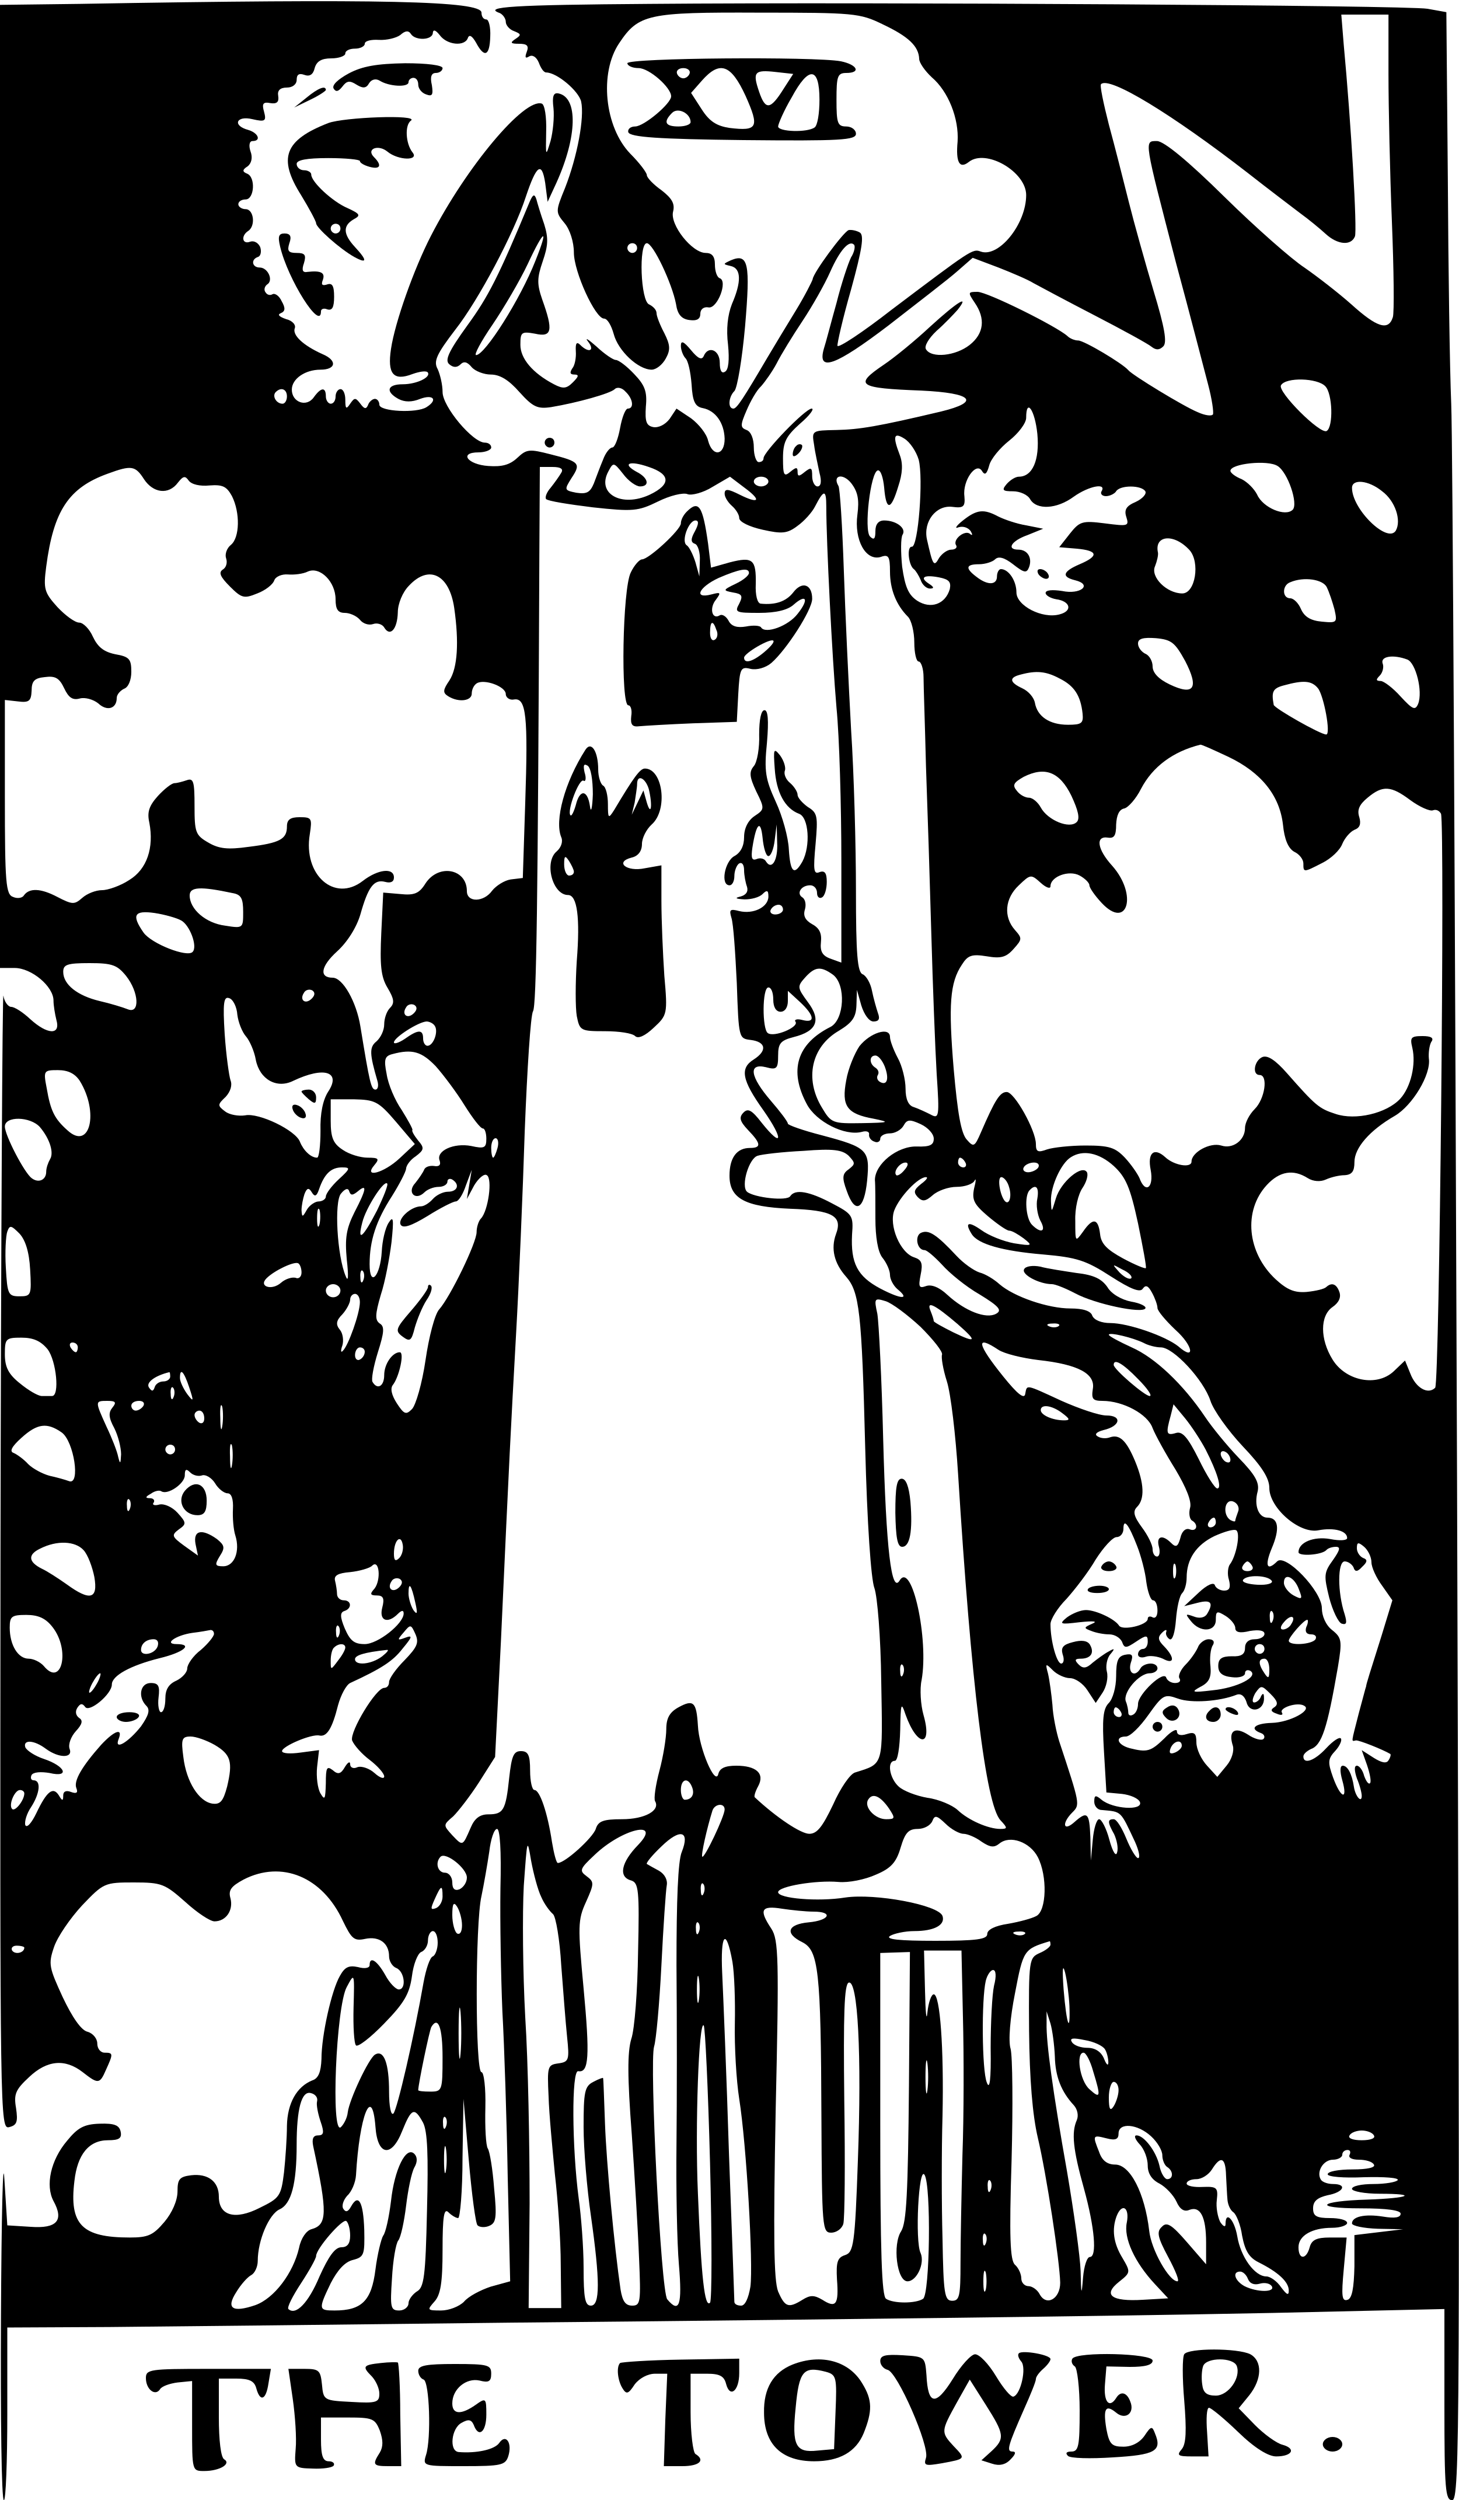
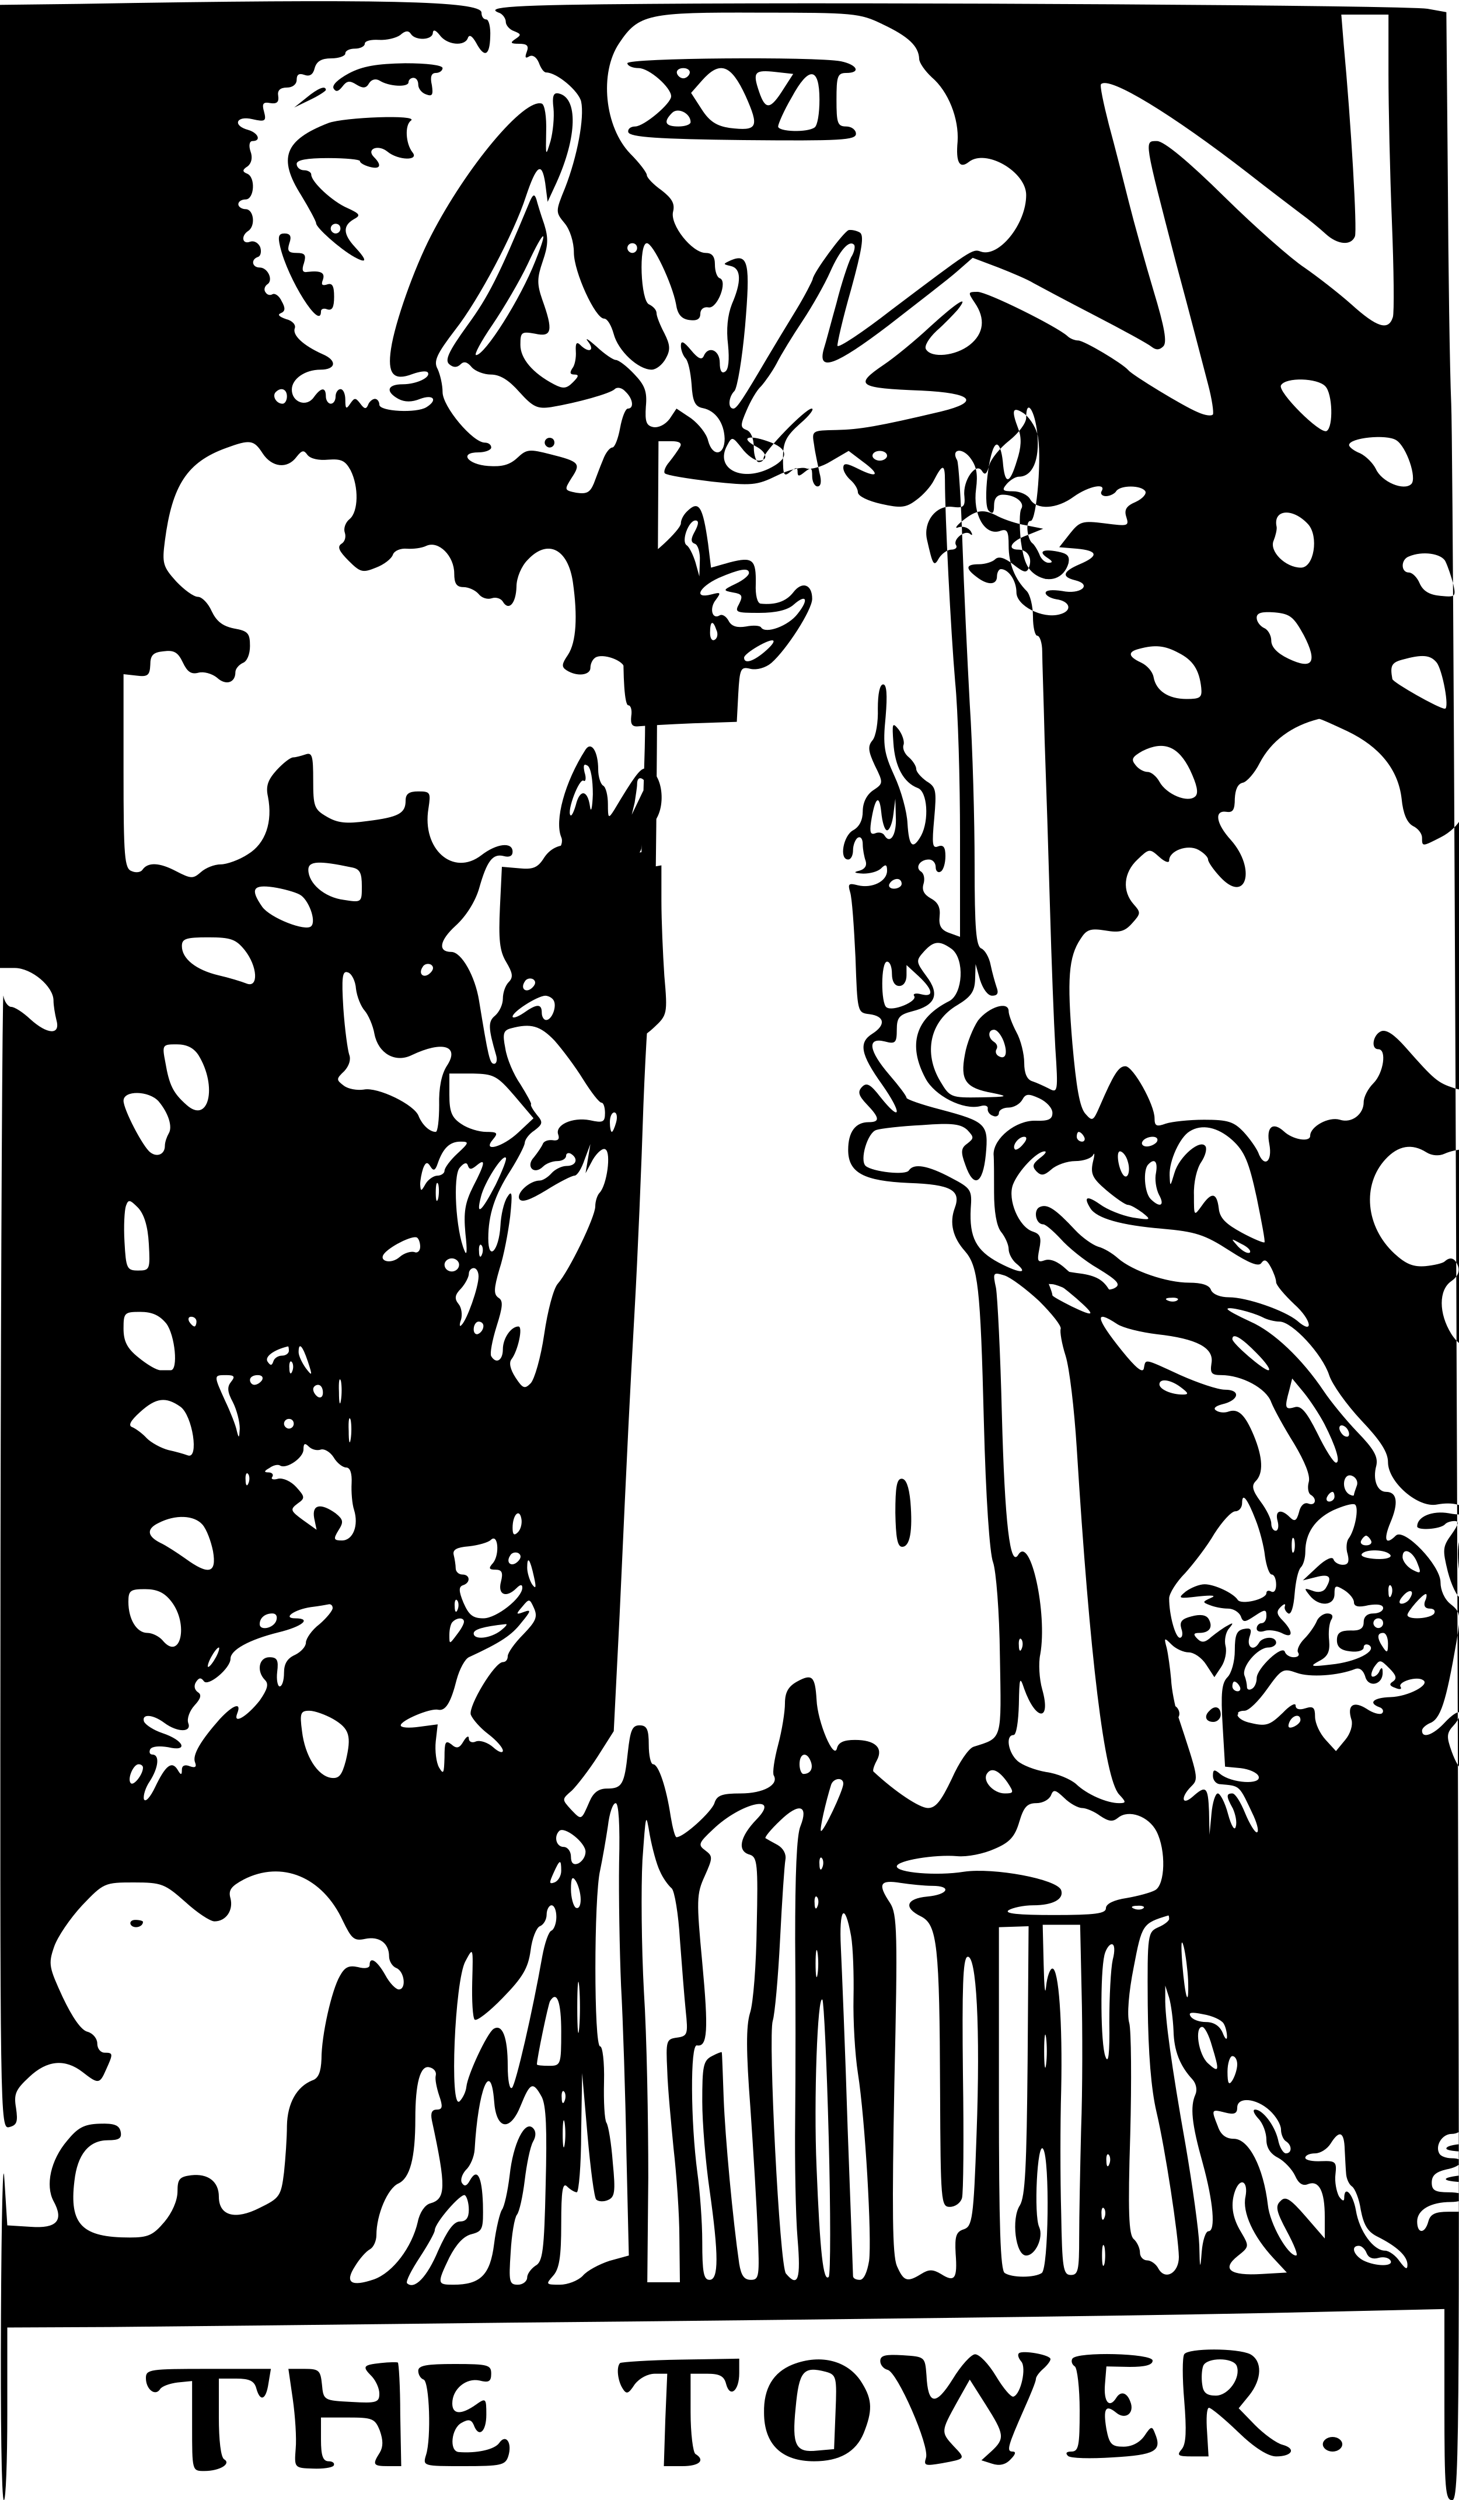
<svg xmlns="http://www.w3.org/2000/svg" version="1.0" width="300pt" height="514pt" viewBox="0 0 300 514" preserveAspectRatio="xMidYMid meet">
  <g transform="translate(0,514) scale(0.1,-0.1)" fill="#000000" stroke="none">
    <g>
-       <path d="M163 5132 l-163 -2 0 -990 0 -990 30 0 c35 0 80 -38 80 -67 0 -10 3 -28 6 -40 9 -32 -19 -30 -54 2 -15 14 -32 25 -39 25 -6 0 -14 10 -16 23 -2 12 -5 -507 -6 -1155 -1 -1156 -1 -1176 18 -1171 16 4 18 11 14 39 -5 29 -1 38 27 64 37 35 74 38 110 10 32 -25 35 -25 48 5 15 33 15 35 -3 35 -8 0 -15 8 -15 19 0 10 -9 21 -20 24 -13 3 -31 29 -51 71 -28 61 -30 68 -18 103 7 21 33 59 58 86 44 46 46 47 106 47 58 0 64 -3 106 -40 24 -22 51 -40 60 -40 24 0 39 23 33 47 -5 17 1 25 27 39 78 40 162 6 204 -85 18 -37 23 -42 46 -37 29 6 49 -9 49 -36 0 -10 7 -21 15 -24 17 -7 21 -44 5 -44 -6 0 -19 13 -28 30 -17 30 -32 39 -32 20 0 -6 -10 -8 -24 -4 -19 4 -27 0 -37 -18 -17 -29 -38 -122 -38 -171 -1 -26 -6 -40 -19 -44 -32 -13 -51 -47 -52 -93 0 -25 -3 -68 -6 -96 -6 -49 -9 -53 -50 -73 -51 -26 -84 -16 -84 23 0 31 -22 48 -57 44 -24 -3 -28 -8 -28 -33 0 -19 -11 -44 -27 -63 -23 -27 -33 -32 -71 -32 -98 0 -125 26 -114 116 6 55 30 84 69 84 23 0 29 4 26 18 -3 13 -13 17 -43 16 -32 -1 -45 -8 -67 -35 -34 -40 -45 -92 -28 -124 22 -40 7 -57 -47 -53 l-48 3 -6 95 c-3 52 -6 -75 -7 -282 -1 -208 1 -378 6 -378 4 0 7 80 7 177 l0 178 210 1 c116 1 487 5 825 9 338 3 750 8 915 10 165 2 459 6 653 10 l352 8 0 -197 c0 -175 2 -196 16 -196 16 0 16 154 10 2093 -4 1150 -9 2148 -12 2217 -3 69 -6 278 -7 465 l-3 340 -39 7 c-45 7 -1129 14 -1599 10 -282 -2 -345 -6 -308 -19 6 -3 12 -11 12 -18 0 -7 8 -16 17 -19 15 -6 15 -8 3 -16 -12 -8 -10 -10 7 -10 17 0 21 -4 16 -17 -4 -11 -3 -14 5 -9 7 4 15 -1 20 -13 4 -11 10 -20 15 -20 22 0 67 -38 72 -60 7 -33 -8 -113 -33 -177 -20 -49 -20 -50 -1 -73 11 -13 19 -39 19 -60 0 -40 44 -136 62 -136 7 0 15 -14 20 -32 9 -34 50 -73 78 -73 9 0 22 10 29 23 10 18 9 28 -3 52 -9 17 -16 35 -16 41 0 7 -7 14 -15 18 -18 6 -22 126 -5 126 13 0 52 -83 60 -125 3 -21 11 -31 28 -33 15 -2 22 2 22 13 0 9 7 15 17 13 18 -3 40 54 23 60 -6 2 -10 15 -10 28 0 17 -6 24 -19 24 -28 0 -74 58 -67 85 4 16 -2 27 -24 44 -17 12 -30 26 -30 31 0 5 -15 25 -34 44 -53 55 -64 166 -23 227 40 60 59 64 287 63 196 0 208 -1 255 -24 53 -25 74 -45 75 -71 0 -8 12 -25 26 -38 34 -29 56 -85 53 -132 -4 -43 4 -57 23 -42 35 28 118 -20 118 -68 0 -60 -57 -130 -94 -116 -16 6 -20 3 -183 -120 -59 -46 -109 -79 -111 -74 -1 4 11 57 28 116 23 84 27 111 18 117 -7 4 -17 6 -23 5 -11 -4 -73 -88 -74 -101 -1 -4 -16 -34 -35 -65 -19 -31 -45 -74 -58 -96 -50 -85 -63 -105 -70 -105 -12 0 -10 24 2 36 6 6 16 66 22 133 11 129 7 151 -29 136 -17 -8 -17 -8 0 -12 21 -5 22 -32 2 -78 -9 -23 -12 -52 -8 -84 3 -31 1 -51 -6 -55 -7 -5 -11 2 -11 18 0 27 -24 36 -33 14 -4 -9 -12 -5 -26 12 -15 18 -21 21 -21 9 0 -8 4 -19 9 -25 6 -5 11 -29 13 -54 2 -35 7 -46 23 -49 26 -5 44 -30 45 -63 0 -35 -25 -38 -34 -4 -3 14 -19 34 -35 46 l-30 20 -14 -21 c-9 -12 -23 -19 -34 -17 -14 3 -17 11 -15 42 3 31 -2 44 -24 67 -15 16 -32 29 -38 29 -5 0 -23 12 -40 28 -17 15 -24 19 -17 10 15 -19 2 -25 -16 -7 -7 7 -10 4 -9 -13 1 -13 -2 -29 -7 -35 -6 -9 -5 -13 4 -13 10 0 9 -4 -3 -16 -13 -13 -20 -14 -39 -4 -44 23 -69 53 -69 81 0 26 2 28 30 23 35 -8 38 6 15 70 -11 32 -11 44 1 79 11 32 12 47 3 76 -7 20 -14 43 -16 51 -4 12 -7 11 -14 -5 -64 -154 -85 -195 -128 -254 -39 -54 -47 -72 -37 -80 8 -7 16 -7 23 0 7 7 14 5 23 -6 7 -8 25 -15 39 -15 19 0 37 -11 59 -36 28 -31 37 -35 65 -31 54 9 122 28 131 37 5 5 15 3 22 -5 16 -15 18 -35 5 -35 -5 0 -12 -18 -16 -40 -4 -22 -11 -40 -16 -40 -5 0 -14 -11 -19 -25 -6 -14 -14 -36 -19 -49 -8 -19 -15 -22 -36 -19 -25 5 -25 6 -10 30 20 30 17 34 -43 49 -43 11 -49 11 -68 -7 -16 -15 -32 -19 -60 -17 -43 3 -61 28 -20 28 14 0 26 5 26 10 0 6 -6 10 -13 10 -25 0 -87 74 -87 104 0 15 -5 36 -10 47 -9 16 -3 30 36 81 48 61 121 199 145 273 22 66 33 74 40 29 l5 -39 18 39 c43 95 45 176 4 184 -10 2 -13 -6 -10 -30 2 -19 -1 -49 -6 -68 -10 -33 -10 -32 -9 19 1 31 -3 56 -9 58 -36 12 -155 -130 -228 -272 -35 -68 -74 -178 -82 -232 -8 -52 5 -67 44 -52 14 5 27 7 31 4 9 -10 -22 -25 -51 -25 -32 0 -36 -15 -9 -30 13 -7 28 -7 45 0 27 10 37 -2 13 -17 -20 -13 -97 -9 -97 5 0 6 -4 12 -9 12 -5 0 -12 -6 -14 -12 -4 -10 -8 -9 -16 2 -10 13 -12 13 -21 0 -8 -12 -10 -11 -10 8 0 12 -4 22 -10 22 -5 0 -10 -7 -10 -15 0 -8 -4 -15 -10 -15 -5 0 -10 7 -10 15 0 20 -10 19 -25 -2 -15 -21 -45 -10 -45 16 0 22 27 41 59 41 32 0 35 19 4 32 -40 18 -62 39 -57 53 3 7 -5 16 -18 19 -14 5 -18 9 -11 12 10 4 10 11 2 25 -5 11 -14 17 -19 14 -5 -3 -11 -1 -14 4 -4 5 -2 12 3 16 14 8 2 35 -15 35 -16 0 -19 17 -3 22 5 2 7 11 4 20 -4 9 -13 14 -21 11 -16 -6 -19 12 -4 22 16 10 12 45 -5 45 -8 0 -15 5 -15 10 0 6 7 10 15 10 18 0 21 46 3 53 -10 4 -10 8 1 15 8 6 11 18 6 31 -4 12 -2 21 4 21 19 0 12 17 -9 23 -33 9 -24 30 9 22 26 -6 29 -4 24 15 -5 17 -2 21 13 18 13 -2 18 2 16 15 -2 11 4 17 18 17 12 0 20 7 20 16 0 11 5 14 16 10 11 -4 18 1 21 14 4 14 14 20 34 20 16 0 29 5 29 10 0 6 9 10 20 10 11 0 20 5 20 10 0 6 13 9 29 8 16 -1 36 4 44 10 10 9 17 10 22 2 9 -14 45 -13 45 3 1 7 6 5 14 -5 15 -21 52 -24 58 -6 3 8 9 4 17 -10 17 -32 28 -27 29 13 1 19 -3 35 -8 35 -6 0 -10 6 -10 14 0 24 -201 29 -827 18z m2692 -145 c0 -67 3 -203 7 -302 4 -99 5 -188 2 -197 -9 -29 -33 -21 -85 26 -27 24 -71 58 -97 76 -26 17 -100 82 -164 145 -76 75 -125 115 -139 115 -27 0 -27 5 39 -250 29 -107 58 -220 66 -250 8 -30 12 -58 10 -62 -3 -4 -17 -2 -32 5 -29 12 -134 76 -142 86 -12 14 -91 61 -103 61 -7 0 -17 4 -22 9 -22 20 -165 91 -185 91 -20 0 -20 -1 -6 -22 23 -33 19 -64 -10 -87 -29 -23 -79 -28 -90 -9 -4 6 5 22 22 38 16 14 35 34 43 43 26 33 0 17 -57 -35 -31 -29 -74 -64 -95 -78 -62 -42 -53 -48 78 -53 105 -5 122 -23 40 -43 -131 -31 -168 -37 -215 -38 -51 -1 -51 -1 -46 -31 2 -16 8 -42 11 -57 5 -18 3 -28 -4 -28 -6 0 -11 10 -11 21 0 18 -2 19 -15 9 -12 -10 -15 -10 -15 0 0 10 -3 10 -15 0 -13 -11 -15 -7 -15 28 0 33 6 45 35 71 20 17 30 31 24 31 -13 0 -99 -89 -99 -102 0 -5 -4 -8 -10 -8 -5 0 -10 14 -10 30 0 18 -6 33 -15 36 -13 5 -13 10 0 40 8 19 21 42 30 50 8 9 23 30 32 47 9 18 33 57 53 87 20 30 46 76 57 101 20 45 39 66 49 56 3 -3 1 -15 -6 -26 -6 -12 -20 -54 -30 -94 -11 -39 -22 -82 -26 -94 -14 -49 24 -35 133 48 59 46 123 95 141 111 l32 28 53 -20 c28 -11 61 -25 72 -32 11 -6 67 -36 125 -66 58 -30 111 -59 118 -65 9 -7 16 -7 24 1 8 8 3 38 -20 114 -17 57 -40 139 -51 183 -11 44 -29 115 -41 159 -11 43 -19 81 -16 83 17 17 146 -62 301 -182 42 -33 91 -70 108 -83 18 -13 41 -32 53 -43 24 -22 52 -25 60 -5 5 12 -8 234 -23 394 l-5 62 48 0 49 0 0 -123z m-1754 -383 c-31 -79 -104 -194 -122 -194 -5 0 10 28 34 63 23 34 56 90 72 124 34 73 44 77 16 7z m209 26 c0 -5 -4 -10 -10 -10 -5 0 -10 5 -10 10 0 6 5 10 10 10 6 0 10 -4 10 -10z m1415 -284 c15 -15 17 -83 3 -92 -13 -8 -102 81 -94 94 10 17 75 15 91 -2z m-2135 -21 c0 -8 -4 -15 -9 -15 -13 0 -22 16 -14 24 11 11 23 6 23 -9z m1543 -77 c5 -54 -10 -88 -38 -88 -7 0 -18 -7 -25 -15 -11 -13 -8 -15 13 -15 14 0 30 -7 35 -16 13 -23 55 -21 90 5 31 22 68 29 57 11 -3 -5 1 -10 9 -10 8 0 18 5 21 10 8 13 52 13 60 0 3 -5 -5 -15 -20 -22 -19 -8 -24 -16 -19 -31 6 -19 3 -19 -44 -13 -47 6 -52 4 -72 -21 l-22 -28 36 -3 c44 -4 46 -15 6 -32 -35 -15 -38 -26 -9 -33 36 -9 11 -30 -27 -22 -20 3 -34 2 -34 -4 0 -5 10 -11 22 -13 29 -4 34 -24 7 -31 -36 -10 -89 18 -89 45 0 24 -16 48 -32 48 -4 0 -8 -7 -8 -15 0 -18 -19 -19 -42 -1 -24 18 -22 26 5 26 13 0 28 5 33 10 7 7 19 4 37 -10 23 -18 28 -19 33 -6 7 19 -3 36 -22 36 -25 0 -15 18 19 30 l32 13 -35 7 c-19 3 -45 12 -57 18 -30 16 -44 15 -73 -8 -14 -11 -18 -18 -9 -14 10 3 20 -1 25 -8 4 -7 4 -10 -1 -6 -10 10 -37 -11 -29 -23 3 -5 -2 -9 -10 -9 -8 0 -19 -8 -25 -17 -11 -20 -13 -15 -25 38 -8 37 19 71 52 67 23 -3 27 0 25 22 -4 32 24 71 36 52 6 -10 10 -7 15 11 3 13 22 36 41 51 19 15 35 36 35 47 0 42 18 16 23 -33z m-244 -53 c10 -38 -1 -180 -14 -179 -11 1 -7 -38 4 -46 4 -3 10 -13 14 -22 3 -10 12 -18 19 -18 9 0 9 3 -2 10 -20 13 -10 19 21 13 20 -4 25 -9 22 -24 -9 -31 -39 -42 -67 -24 -18 12 -25 28 -31 70 -3 30 -3 60 1 66 8 13 -13 29 -38 29 -12 0 -18 -8 -18 -22 0 -16 -3 -19 -11 -11 -13 13 1 133 16 136 6 1 11 -15 13 -35 4 -49 14 -48 29 2 9 27 10 47 3 65 -15 39 -12 47 10 33 11 -7 24 -26 29 -43z m-573 -55 c21 0 17 18 -7 30 -31 17 -15 24 25 10 45 -15 46 -36 2 -57 -58 -27 -110 2 -85 48 10 19 11 19 30 -5 11 -15 27 -26 35 -26z m1311 42 c21 -13 43 -78 31 -90 -15 -15 -61 4 -73 31 -6 12 -20 26 -32 32 -13 5 -23 13 -23 17 0 15 77 23 97 10z m-2331 -27 c19 -29 51 -33 70 -7 11 14 15 14 22 4 6 -8 23 -12 43 -10 27 2 35 -2 46 -22 17 -34 16 -85 -2 -100 -9 -7 -13 -20 -10 -28 3 -9 0 -19 -7 -23 -9 -6 -5 -15 15 -35 24 -24 29 -25 56 -14 16 6 32 18 35 27 3 8 16 13 28 12 13 -1 31 1 41 6 25 11 57 -21 57 -57 0 -21 5 -28 19 -28 10 0 24 -6 31 -14 6 -8 18 -12 27 -9 8 3 19 0 23 -7 12 -20 27 -4 28 31 0 18 10 42 23 55 41 44 83 23 93 -46 10 -70 7 -123 -10 -149 -13 -19 -14 -25 -3 -32 22 -14 49 -10 49 5 0 8 4 17 10 21 15 10 60 -6 60 -22 0 -7 8 -13 17 -11 25 4 29 -34 23 -212 l-5 -155 -25 -3 c-13 -2 -30 -13 -38 -23 -17 -24 -52 -25 -52 -1 0 46 -58 57 -85 16 -13 -21 -23 -25 -52 -22 l-35 3 -4 -83 c-3 -66 -1 -90 13 -113 13 -22 15 -31 5 -41 -7 -7 -12 -22 -12 -34 0 -12 -7 -27 -16 -35 -15 -12 -14 -26 2 -81 3 -10 1 -18 -4 -18 -9 0 -12 14 -31 130 -8 50 -36 100 -57 100 -28 0 -25 23 9 54 21 19 40 49 48 76 16 57 28 73 51 67 11 -3 18 0 18 9 0 21 -33 17 -64 -7 -58 -45 -123 12 -109 96 5 33 4 35 -21 35 -19 0 -26 -5 -26 -19 0 -26 -14 -34 -79 -42 -43 -6 -61 -4 -83 9 -26 15 -28 21 -28 75 0 50 -2 58 -16 53 -9 -3 -20 -6 -25 -6 -6 0 -21 -12 -34 -26 -18 -20 -23 -33 -18 -55 10 -52 -5 -96 -41 -118 -18 -12 -44 -21 -56 -21 -13 0 -31 -7 -41 -16 -16 -14 -20 -14 -51 2 -34 18 -58 19 -69 3 -3 -5 -13 -7 -22 -3 -15 5 -17 28 -17 205 l0 200 27 -3 c23 -3 27 1 28 22 0 20 6 26 27 28 22 3 30 -2 40 -23 9 -19 17 -25 32 -21 11 3 28 -2 38 -10 18 -17 38 -11 38 11 0 7 7 15 15 19 9 3 15 18 15 35 0 26 -4 31 -33 36 -24 5 -36 15 -46 36 -7 16 -20 29 -28 29 -9 0 -29 15 -45 32 -27 30 -29 37 -23 83 15 115 46 162 126 191 49 18 57 17 75 -11z m858 13 c-4 -7 -14 -21 -22 -31 -8 -9 -12 -20 -9 -23 3 -4 47 -11 96 -17 83 -9 93 -8 134 12 24 12 52 19 61 15 8 -3 32 3 51 15 l36 21 29 -22 c37 -27 31 -35 -9 -15 -24 12 -31 13 -31 2 0 -7 7 -18 15 -25 8 -7 15 -18 15 -25 0 -8 21 -18 48 -24 40 -9 51 -8 72 8 14 10 30 28 36 40 18 35 23 35 23 0 0 -73 12 -310 21 -414 6 -60 10 -203 10 -317 l0 -207 -22 8 c-17 6 -22 15 -20 34 2 18 -3 29 -18 37 -14 8 -19 17 -15 30 3 10 1 21 -5 25 -13 8 -3 25 16 25 8 0 14 -7 14 -16 0 -8 5 -12 10 -9 6 3 10 18 10 32 0 18 -4 24 -15 20 -12 -5 -13 4 -8 58 5 57 4 64 -16 76 -11 8 -21 19 -21 25 0 6 -7 17 -15 24 -9 7 -14 19 -11 26 2 6 -2 20 -10 31 -13 16 -14 14 -11 -27 3 -49 21 -82 50 -93 20 -7 24 -66 7 -98 -17 -30 -25 -23 -28 25 -1 24 -13 68 -27 98 -21 46 -24 62 -18 121 4 47 2 67 -5 67 -7 0 -11 -19 -11 -50 1 -27 -4 -57 -11 -65 -10 -12 -9 -22 5 -52 18 -36 17 -37 -4 -51 -13 -9 -21 -25 -21 -43 0 -18 -7 -32 -20 -39 -20 -11 -29 -60 -10 -60 6 0 10 9 10 19 0 11 5 23 10 26 6 3 10 -3 10 -14 0 -10 3 -26 6 -34 3 -10 -2 -17 -13 -20 -13 -3 -11 -5 8 -6 14 0 30 4 37 11 9 9 12 8 12 -5 0 -22 -31 -37 -60 -30 -19 5 -21 3 -16 -14 4 -12 8 -72 11 -134 4 -114 4 -114 29 -117 31 -4 34 -22 6 -40 -29 -18 -25 -42 20 -105 42 -60 39 -79 -4 -25 -20 26 -28 30 -37 21 -10 -10 -8 -18 9 -36 27 -28 28 -37 4 -37 -27 0 -42 -20 -42 -57 0 -47 32 -64 125 -68 87 -3 108 -15 94 -52 -11 -30 -4 -60 21 -88 27 -31 32 -72 39 -350 4 -158 12 -272 19 -290 6 -17 13 -100 14 -192 3 -176 6 -168 -54 -187 -10 -3 -30 -32 -45 -66 -22 -46 -33 -60 -49 -60 -17 0 -67 33 -112 75 -2 2 1 12 7 23 14 26 -4 42 -45 42 -23 0 -34 -5 -37 -17 -6 -26 -40 53 -42 100 -3 48 -9 54 -40 37 -18 -10 -25 -22 -25 -45 0 -17 -6 -55 -14 -85 -8 -30 -12 -58 -9 -63 11 -19 -21 -37 -68 -37 -39 0 -49 -4 -54 -20 -6 -18 -63 -70 -78 -70 -3 0 -8 19 -12 43 -9 60 -25 107 -36 107 -5 0 -9 18 -9 40 0 32 -4 40 -19 40 -15 0 -19 -10 -24 -55 -7 -67 -12 -75 -43 -75 -17 0 -28 -8 -36 -27 -17 -39 -16 -39 -38 -16 -19 21 -19 21 2 39 11 11 35 42 53 70 l33 52 12 238 c18 394 20 431 31 629 6 105 14 294 18 421 5 127 12 237 17 245 7 12 10 216 13 937 l1 182 26 0 c17 0 23 -4 18 -12z m609 -86 c-7 -52 17 -96 48 -87 16 6 19 1 19 -30 0 -37 13 -69 37 -93 7 -7 13 -31 13 -53 0 -21 4 -39 9 -39 5 0 10 -15 10 -32 0 -18 3 -100 5 -183 3 -82 8 -238 11 -345 3 -107 8 -237 11 -288 6 -89 5 -93 -13 -83 -10 5 -25 12 -34 15 -11 3 -17 16 -17 38 0 18 -7 47 -16 63 -9 17 -16 36 -16 43 0 22 -41 9 -63 -19 -10 -15 -23 -46 -27 -70 -10 -53 1 -69 57 -79 34 -7 32 -8 -25 -9 -60 -1 -63 0 -82 32 -36 59 -22 125 35 158 28 17 35 28 36 52 l1 32 9 -32 c6 -19 16 -33 25 -33 11 0 14 5 9 18 -3 9 -9 30 -12 45 -3 16 -12 31 -19 34 -11 4 -14 41 -14 172 0 91 -4 240 -10 331 -5 91 -12 239 -15 329 -3 90 -8 168 -11 172 -13 22 9 27 26 6 14 -18 17 -34 13 -65z m-183 68 c0 -5 -7 -10 -15 -10 -8 0 -15 5 -15 10 0 6 7 10 15 10 8 0 15 -4 15 -10z m1262 -20 c27 -20 40 -60 28 -81 -17 -27 -90 44 -90 88 0 19 34 16 62 -7z m-396 -121 c22 -25 12 -89 -15 -89 -32 0 -66 34 -56 56 4 10 7 23 6 28 -8 36 33 40 65 5z m282 -76 c5 -10 12 -31 16 -46 6 -27 5 -28 -26 -25 -23 2 -36 10 -43 26 -5 12 -15 22 -22 22 -17 0 -17 27 0 33 28 12 67 6 75 -10z m-291 -152 c29 -56 18 -72 -32 -48 -23 11 -35 24 -35 37 0 11 -7 23 -15 26 -8 4 -15 13 -15 21 0 10 10 13 37 11 32 -3 39 -9 60 -47z m457 3 c17 -7 32 -65 22 -91 -6 -14 -11 -12 -36 15 -16 18 -35 32 -41 32 -10 0 -10 3 -2 11 6 6 9 18 6 25 -5 15 22 19 51 8z m-715 -39 c30 -15 43 -35 47 -72 2 -20 -2 -23 -30 -23 -38 0 -63 17 -68 45 -2 11 -13 24 -26 30 -26 12 -28 22 -4 28 33 9 53 7 81 -8z m531 -20 c12 -15 27 -95 17 -95 -12 0 -107 54 -108 61 -5 27 -2 34 21 40 40 11 57 10 70 -6z m-184 -141 c67 -32 105 -79 112 -139 3 -31 11 -49 23 -56 11 -5 19 -16 19 -24 0 -19 0 -19 39 1 18 9 36 26 41 39 5 12 16 25 25 29 11 4 14 12 10 26 -5 15 0 26 17 40 31 26 48 25 88 -5 19 -14 40 -23 46 -21 7 3 14 -1 17 -7 8 -25 -3 -1171 -12 -1180 -15 -15 -40 0 -51 29 l-11 27 -23 -22 c-35 -33 -99 -20 -126 24 -26 42 -26 90 0 108 13 9 18 20 14 31 -6 17 -16 20 -27 10 -4 -4 -21 -8 -40 -10 -25 -2 -40 4 -64 26 -59 55 -67 141 -18 194 26 28 54 33 84 14 11 -7 26 -8 37 -3 11 5 28 9 39 9 15 1 20 8 20 27 0 29 31 65 83 95 36 21 75 85 70 118 -1 11 1 27 5 34 6 8 0 12 -18 12 -24 0 -26 -3 -21 -24 8 -34 -3 -81 -25 -105 -28 -30 -92 -45 -133 -31 -34 11 -41 17 -100 84 -23 26 -39 37 -50 33 -17 -7 -22 -37 -6 -37 18 0 11 -49 -10 -70 -11 -11 -20 -28 -20 -39 0 -25 -25 -44 -49 -36 -23 7 -61 -14 -61 -33 0 -14 -36 -8 -54 9 -23 21 -37 9 -30 -26 7 -37 -11 -50 -23 -17 -4 9 -17 28 -30 42 -20 21 -32 25 -81 25 -31 0 -67 -4 -79 -8 -19 -7 -23 -5 -23 11 0 28 -44 107 -60 107 -14 0 -24 -16 -53 -83 -13 -30 -15 -31 -29 -15 -12 13 -19 55 -27 145 -11 132 -8 178 17 215 12 19 20 22 51 17 29 -5 40 -2 55 15 18 20 18 22 3 39 -24 27 -21 65 8 92 24 23 25 23 45 5 11 -10 20 -13 20 -7 0 20 38 34 60 22 11 -6 20 -15 20 -20 0 -5 11 -21 25 -36 53 -57 75 16 22 76 -31 34 -35 62 -9 58 13 -2 17 4 17 27 1 19 6 31 17 33 8 2 24 20 34 40 24 46 66 77 122 91 2 1 28 -11 58 -25z m-323 -80 c14 -30 18 -47 11 -54 -15 -15 -60 4 -74 30 -6 11 -17 20 -24 20 -8 0 -19 6 -25 14 -10 12 -7 17 14 29 44 22 74 10 98 -39z m-623 -124 c5 0 11 15 13 33 l4 32 1 -37 c2 -36 -11 -58 -23 -39 -3 6 -12 8 -19 5 -10 -4 -12 2 -9 23 8 51 17 59 21 21 2 -21 7 -38 12 -38z m-1102 -76 c18 -3 22 -11 22 -39 0 -33 0 -34 -37 -28 -40 5 -73 34 -73 62 0 18 22 19 88 5z m1132 -34 c0 -5 -7 -10 -16 -10 -8 0 -12 5 -9 10 3 6 10 10 16 10 5 0 9 -4 9 -10z m-1238 -22 c18 -9 35 -54 24 -65 -11 -12 -85 17 -101 40 -25 36 -19 46 23 40 20 -3 45 -10 54 -15z m-113 -114 c27 -34 29 -79 4 -69 -10 4 -36 12 -58 17 -46 11 -75 34 -75 60 0 15 8 18 54 18 47 0 57 -4 75 -26z m1454 2 c27 -21 23 -92 -5 -107 -70 -35 -86 -90 -49 -159 19 -36 78 -66 113 -57 10 3 16 0 15 -5 -1 -6 4 -13 11 -15 6 -3 12 0 12 6 0 6 9 11 20 11 10 0 23 7 28 16 7 13 13 13 35 3 15 -7 27 -20 27 -30 0 -13 -8 -17 -35 -16 -40 1 -86 -36 -86 -69 1 -10 1 -46 1 -79 0 -38 5 -68 14 -80 9 -11 16 -27 16 -36 0 -9 7 -22 15 -29 27 -22 9 -22 -35 1 -47 25 -61 52 -58 111 3 39 1 42 -41 64 -47 25 -76 30 -86 15 -6 -11 -75 -3 -89 9 -13 12 4 69 22 74 9 3 52 8 94 10 62 5 80 2 93 -10 14 -15 14 -17 0 -28 -13 -9 -14 -17 -4 -44 17 -49 36 -40 42 21 6 63 1 68 -93 93 -39 10 -70 21 -70 24 0 4 -16 25 -35 47 -43 50 -47 78 -10 69 22 -6 25 -3 25 24 0 25 5 31 32 38 48 12 57 35 29 72 -22 30 -22 32 -5 51 20 22 32 23 57 5z m-1072 -49 c-13 -13 -26 -3 -16 12 3 6 11 8 17 5 6 -4 6 -10 -1 -17z m949 -2 c0 -16 6 -25 15 -25 9 0 15 9 15 22 l0 21 25 -23 c30 -28 32 -44 5 -37 -11 3 -18 1 -14 -4 6 -11 -44 -32 -57 -23 -12 7 -12 94 1 94 6 0 10 -11 10 -25z m-1102 -31 c2 -16 10 -36 18 -45 7 -8 17 -30 20 -48 8 -40 43 -60 77 -43 63 30 99 19 72 -22 -11 -17 -17 -45 -16 -81 0 -30 -3 -55 -7 -55 -13 0 -28 15 -35 32 -8 24 -85 61 -113 55 -13 -2 -32 1 -41 8 -16 12 -16 14 1 30 10 11 14 24 10 34 -3 9 -9 51 -12 95 -4 64 -2 78 9 74 8 -2 16 -18 17 -34z m363 3 c-13 -13 -26 -3 -16 12 3 6 11 8 17 5 6 -4 6 -10 -1 -17z m43 -26 c8 -12 -3 -41 -15 -41 -5 0 -9 7 -9 15 0 19 -10 19 -38 -1 -12 -8 -22 -11 -22 -7 0 10 50 42 67 43 6 0 14 -4 17 -9z m2 -83 c16 -18 43 -54 59 -80 17 -27 33 -48 38 -48 4 0 7 -10 7 -21 0 -19 -4 -21 -31 -15 -36 7 -73 -10 -65 -30 3 -9 -1 -13 -12 -11 -9 1 -18 -2 -20 -8 -2 -5 -10 -17 -18 -27 -18 -19 0 -38 19 -19 6 6 19 11 29 11 10 0 18 5 18 11 0 5 5 7 10 4 16 -10 11 -25 -9 -25 -10 0 -24 -7 -31 -15 -7 -8 -18 -15 -24 -15 -21 0 -49 -26 -42 -38 5 -8 22 -2 55 18 27 17 53 30 58 30 6 0 15 15 21 33 l12 32 -5 -30 -5 -30 15 28 c9 15 21 25 26 21 12 -7 3 -73 -12 -89 -5 -5 -9 -18 -9 -28 0 -22 -54 -133 -77 -159 -9 -10 -21 -56 -28 -104 -7 -48 -20 -93 -28 -101 -12 -12 -16 -11 -31 12 -11 17 -14 31 -8 38 13 17 24 67 14 67 -15 0 -32 -24 -32 -47 0 -23 -14 -31 -24 -14 -3 5 2 32 11 61 13 41 14 53 4 59 -10 7 -10 18 2 59 9 27 18 76 22 108 5 48 4 56 -6 40 -7 -11 -13 -37 -14 -59 -3 -51 -25 -75 -25 -26 0 48 13 89 46 140 15 24 28 49 29 56 0 7 9 19 20 26 17 13 18 17 5 32 -8 10 -14 20 -12 22 1 2 -9 20 -22 41 -14 20 -28 53 -31 74 -6 30 -4 37 12 41 41 11 60 5 89 -25z m923 0 c10 -26 5 -41 -10 -32 -5 3 -7 9 -4 14 3 5 1 11 -5 15 -13 8 -13 25 0 25 6 0 14 -10 19 -22z m-1655 -30 c40 -65 21 -144 -25 -102 -27 24 -35 40 -43 87 -7 36 -6 37 23 37 21 0 35 -7 45 -22z m650 -84 l39 -46 -31 -29 c-33 -31 -76 -42 -52 -14 11 13 8 15 -14 15 -15 0 -38 7 -51 16 -20 13 -25 25 -25 60 l0 44 48 0 c43 -1 50 -4 86 -46z m-732 -11 c21 -25 29 -53 21 -66 -4 -7 -8 -18 -8 -26 0 -17 -16 -24 -30 -13 -15 11 -55 88 -55 106 0 22 52 21 72 -1z m941 -43 c-3 -11 -7 -20 -9 -20 -2 0 -4 9 -4 20 0 11 4 20 9 20 5 0 7 -9 4 -20z m1267 -37 c25 -23 34 -44 50 -118 10 -49 18 -91 16 -92 -1 -2 -23 7 -47 20 -33 18 -45 30 -47 50 -4 33 -15 34 -35 5 -16 -22 -16 -22 -16 22 -1 26 6 55 15 68 8 12 12 26 9 32 -10 17 -54 -20 -64 -54 -9 -30 -9 -30 -10 -5 -1 30 21 78 41 90 25 16 58 9 88 -18z m-305 7 c3 -5 1 -10 -4 -10 -6 0 -11 5 -11 10 0 6 2 10 4 10 3 0 8 -4 11 -10z m-125 -15 c-7 -9 -15 -13 -17 -11 -7 7 7 26 19 26 6 0 6 -6 -2 -15z m275 5 c-3 -5 -13 -10 -21 -10 -8 0 -12 5 -9 10 3 6 13 10 21 10 8 0 12 -4 9 -10z m-1439 -25 c-14 -13 -26 -29 -26 -35 0 -5 -7 -10 -15 -10 -7 0 -19 -8 -24 -17 -9 -16 -10 -16 -11 -1 0 9 3 24 6 33 5 13 9 14 15 4 6 -10 10 -9 15 6 11 32 25 45 47 45 18 0 18 -2 -7 -25z m1198 -9 c-15 -12 -16 -17 -7 -27 10 -10 16 -9 31 4 10 9 32 17 49 17 17 0 34 6 37 13 3 6 3 -1 -1 -16 -5 -24 0 -33 28 -57 19 -16 39 -30 44 -30 6 0 19 -8 30 -16 19 -15 18 -16 -20 -10 -22 4 -52 16 -67 27 -27 19 -35 16 -20 -8 13 -21 64 -35 147 -42 69 -6 88 -12 139 -45 42 -27 61 -34 66 -25 6 8 11 6 19 -9 6 -11 11 -25 11 -31 0 -6 17 -26 37 -45 37 -33 41 -65 6 -34 -26 21 -103 48 -140 48 -18 0 -33 6 -37 15 -3 10 -19 15 -45 15 -46 0 -116 24 -146 50 -11 10 -29 21 -41 24 -12 4 -33 19 -47 34 -41 44 -57 54 -72 48 -15 -5 -10 -36 6 -36 5 0 21 -14 36 -30 15 -17 49 -45 77 -61 41 -25 47 -33 34 -40 -20 -11 -63 5 -100 39 -17 16 -33 22 -44 18 -14 -5 -16 -2 -11 23 5 24 2 31 -13 36 -29 9 -53 66 -41 97 11 28 49 68 65 68 5 0 1 -6 -10 -14z m181 -7 c6 -19 0 -38 -9 -28 -10 12 -16 49 -7 49 5 0 13 -9 16 -21z m-1300 -48 c-29 -56 -41 -66 -30 -24 7 29 44 87 51 80 3 -2 -7 -27 -21 -56z m-39 40 c19 16 18 5 -7 -43 -17 -34 -20 -53 -16 -97 4 -35 3 -48 -2 -35 -18 42 -24 153 -10 170 9 11 15 12 17 5 3 -9 7 -9 18 0z m1397 -15 c-3 -13 0 -33 6 -45 13 -23 2 -28 -17 -9 -13 13 -16 60 -5 71 13 14 20 6 16 -17z m-1476 -53 c-3 -10 -5 -4 -5 12 0 17 2 24 5 18 2 -7 2 -21 0 -30z m-595 -93 c3 -53 2 -55 -22 -55 -23 0 -25 4 -28 59 -2 32 0 66 3 74 5 14 8 13 25 -4 12 -13 20 -37 22 -74z m558 -6 c0 -9 -6 -14 -12 -11 -7 2 -21 -2 -30 -10 -19 -17 -47 -8 -30 9 16 16 56 35 65 31 4 -2 7 -11 7 -19z m1706 -12 c-4 -3 -14 2 -24 12 -16 18 -16 18 6 6 13 -6 21 -14 18 -18z m-1579 -4 c-3 -8 -6 -5 -6 6 -1 11 2 17 5 13 3 -3 4 -12 1 -19z m-47 -21 c0 -8 -7 -14 -15 -14 -8 0 -15 6 -15 14 0 7 7 13 15 13 8 0 15 -6 15 -13z m40 -24 c0 -23 -24 -90 -35 -100 -4 -5 -5 0 -1 11 3 10 1 25 -5 32 -9 11 -8 19 5 32 9 10 16 24 16 30 0 7 5 12 10 12 6 0 10 -8 10 -17z m1153 -51 c26 -26 46 -51 44 -57 -2 -5 2 -30 10 -55 8 -25 18 -110 23 -190 27 -433 57 -679 87 -712 15 -16 15 -18 0 -18 -25 0 -66 18 -88 39 -11 10 -39 22 -62 25 -23 4 -49 14 -59 23 -19 17 -25 53 -8 53 6 0 10 28 11 63 1 56 2 59 11 32 24 -67 56 -68 37 -1 -6 21 -8 54 -4 72 15 84 -20 245 -45 205 -17 -29 -28 64 -34 290 -3 124 -9 240 -12 258 -7 32 -6 33 17 26 13 -4 45 -28 72 -53z m76 6 c41 -36 39 -40 -9 -17 -22 11 -40 21 -40 23 0 3 -3 12 -7 22 -8 20 8 13 56 -28z m208 -4 c-3 -3 -12 -4 -19 -1 -8 3 -5 6 6 6 11 1 17 -2 13 -5z m175 -35 c9 -5 25 -9 35 -9 26 0 88 -67 102 -110 6 -19 36 -61 66 -93 40 -42 55 -66 55 -86 0 -41 62 -95 101 -87 32 6 59 -1 59 -16 0 -5 -15 -6 -35 -2 -34 6 -65 -7 -65 -27 0 -9 47 -6 57 4 3 4 12 7 20 7 10 0 8 -7 -6 -27 -19 -26 -19 -32 -8 -77 7 -27 19 -52 26 -54 10 -3 11 2 6 19 -15 45 -15 109 0 109 7 0 15 -6 18 -12 3 -10 8 -10 18 1 11 10 11 15 2 18 -7 3 -13 12 -13 20 0 13 3 13 15 3 8 -7 15 -21 15 -32 0 -10 10 -32 22 -48 l21 -30 -22 -72 c-24 -76 -32 -101 -32 -105 -1 -2 -7 -26 -15 -55 -16 -63 -16 -58 -6 -56 6 1 56 -19 71 -28 1 -2 0 -7 -4 -13 -4 -7 -14 -5 -30 5 l-25 16 11 -31 c6 -18 9 -34 6 -37 -3 -3 -8 4 -12 15 -3 12 -10 21 -15 21 -6 0 -5 -11 0 -26 6 -14 10 -30 10 -36 0 -16 -13 -1 -16 18 -4 27 -13 44 -23 44 -6 0 -6 -12 -1 -30 12 -42 -3 -38 -19 6 -11 31 -11 38 5 55 9 10 14 22 11 25 -3 4 -17 -6 -30 -20 -24 -26 -47 -34 -47 -17 0 5 7 11 15 15 23 8 34 42 56 169 9 54 8 60 -12 76 -13 10 -21 29 -21 45 0 35 -75 113 -92 96 -21 -21 -26 -9 -11 27 17 40 14 63 -9 63 -18 0 -28 25 -20 54 4 18 -5 34 -39 69 -24 25 -55 63 -69 84 -45 67 -103 122 -151 143 -26 12 -47 23 -47 26 0 6 50 -6 72 -17z m-2254 -13 c18 -24 25 -96 9 -96 -4 0 -13 0 -21 0 -8 0 -28 12 -45 26 -24 19 -31 34 -31 60 0 32 2 34 34 34 25 0 40 -7 54 -24z m62 4 c0 -5 -2 -10 -4 -10 -3 0 -8 5 -11 10 -3 6 -1 10 4 10 6 0 11 -4 11 -10z m1893 -5 c12 -8 49 -17 82 -21 82 -9 118 -28 112 -60 -3 -20 0 -24 20 -24 42 0 93 -27 103 -56 6 -15 27 -53 47 -85 22 -37 34 -66 30 -79 -3 -11 -1 -23 4 -26 14 -8 10 -24 -5 -18 -8 3 -16 -4 -19 -18 -5 -18 -9 -20 -19 -10 -18 18 -31 14 -25 -8 3 -11 1 -20 -4 -20 -5 0 -9 7 -9 15 0 9 -10 29 -22 45 -17 23 -19 33 -10 42 16 16 15 48 -4 94 -18 43 -32 56 -52 49 -8 -3 -19 -2 -25 2 -7 4 -3 9 12 13 35 8 39 30 6 30 -15 0 -56 14 -92 30 -76 35 -71 34 -75 14 -2 -11 -16 0 -45 36 -54 67 -58 87 -10 55z m-1303 -4 c0 -6 -4 -13 -10 -16 -5 -3 -10 1 -10 9 0 9 5 16 10 16 6 0 10 -4 10 -9z m1590 -56 c19 -19 30 -35 24 -35 -10 0 -74 55 -74 64 0 14 19 3 50 -29z m-1990 5 c0 -5 -6 -10 -14 -10 -8 0 -16 -5 -18 -12 -3 -9 -6 -9 -12 0 -6 10 13 24 42 31 1 1 2 -3 2 -9z m39 -22 c10 -30 9 -31 -4 -14 -8 11 -15 26 -15 33 0 22 8 14 19 -19z m-32 -20 c-3 -8 -6 -5 -6 6 -1 11 2 17 5 13 3 -3 4 -12 1 -19z m-126 -22 c-8 -10 -8 -20 4 -42 8 -16 14 -40 14 -54 -1 -20 -2 -21 -6 -5 -2 11 -13 39 -24 62 -24 53 -24 53 2 53 17 0 19 -3 10 -14z m64 4 c-3 -5 -10 -10 -16 -10 -5 0 -9 5 -9 10 0 6 7 10 16 10 8 0 12 -4 9 -10z m162 -42 c-2 -13 -4 -5 -4 17 -1 22 1 32 4 23 2 -10 2 -28 0 -40z m1727 27 c16 -12 17 -15 4 -15 -24 0 -48 11 -48 21 0 13 23 10 44 -6z m295 -75 c24 -47 34 -80 24 -80 -5 0 -22 27 -38 60 -23 46 -34 58 -47 54 -20 -6 -21 -1 -11 35 l6 24 24 -29 c13 -16 32 -45 42 -64z m-2059 64 c0 -8 -4 -12 -10 -9 -5 3 -10 10 -10 16 0 5 5 9 10 9 6 0 10 -7 10 -16z m-293 -29 c25 -18 39 -109 15 -100 -8 3 -26 8 -40 11 -15 4 -35 15 -44 24 -9 10 -23 20 -30 23 -9 3 -4 13 16 31 33 30 53 32 83 11z m350 -67 c-2 -13 -4 -5 -4 17 -1 22 1 32 4 23 2 -10 2 -28 0 -40z m-117 32 c0 -5 -4 -10 -10 -10 -5 0 -10 5 -10 10 0 6 5 10 10 10 6 0 10 -4 10 -10z m2170 -21 c0 -6 -4 -7 -10 -4 -5 3 -10 11 -10 16 0 6 5 7 10 4 6 -3 10 -11 10 -16z m-2114 -32 c7 2 19 -5 26 -16 7 -12 19 -21 26 -21 8 0 12 -12 11 -32 -1 -18 1 -43 5 -55 10 -32 -2 -63 -25 -63 -17 0 -18 3 -7 21 11 17 10 22 -6 35 -31 22 -49 18 -44 -10 l5 -24 -28 20 c-26 19 -27 22 -11 34 16 11 15 14 -3 34 -11 12 -27 19 -37 17 -10 -3 -16 -1 -12 4 3 5 -1 9 -8 9 -10 0 -9 3 2 9 8 6 18 8 22 5 13 -8 48 16 48 33 0 13 3 14 11 6 6 -6 17 -9 25 -6z m-149 -69 c-3 -8 -6 -5 -6 6 -1 11 2 17 5 13 3 -3 4 -12 1 -19z m2279 -5 c-3 -8 -6 -17 -6 -19 0 -3 -4 -2 -10 1 -17 11 -12 45 6 38 8 -3 13 -12 10 -20z m-46 -23 c0 -5 -5 -10 -11 -10 -5 0 -7 5 -4 10 3 6 8 10 11 10 2 0 4 -4 4 -10z m-162 -48 c8 -20 17 -54 19 -74 3 -21 9 -38 14 -38 5 0 9 -9 9 -21 0 -11 -4 -17 -10 -14 -5 3 -10 2 -10 -3 0 -13 -52 -25 -59 -14 -9 14 -48 32 -68 32 -11 0 -28 -7 -39 -15 -17 -14 -15 -15 26 -10 29 3 38 2 26 -3 -18 -8 -18 -9 -2 -15 10 -4 26 -7 37 -7 11 0 22 -7 26 -15 5 -14 8 -14 29 0 21 14 24 14 24 0 0 -8 -4 -15 -10 -15 -5 0 -10 -5 -10 -11 0 -6 7 -8 16 -5 8 3 24 1 35 -4 24 -13 25 2 3 25 -13 13 -14 19 -5 28 7 7 11 8 9 2 -2 -5 2 -12 7 -15 6 -3 11 14 13 40 2 25 7 49 13 55 5 5 9 19 9 32 0 38 20 67 57 85 20 9 40 15 45 12 9 -6 0 -53 -13 -70 -4 -5 -6 -20 -2 -32 4 -16 1 -22 -10 -22 -8 0 -17 5 -19 11 -2 7 -16 1 -33 -15 l-30 -28 28 7 c27 7 33 0 19 -23 -5 -8 -16 -10 -28 -5 -17 6 -17 5 -5 -10 19 -24 51 -22 51 3 0 18 2 19 20 8 11 -7 20 -18 20 -25 0 -9 10 -11 30 -6 19 3 30 1 30 -6 0 -6 -9 -11 -20 -11 -13 0 -20 -7 -20 -18 0 -13 -8 -18 -27 -17 -21 0 -28 -5 -28 -20 0 -14 8 -21 28 -23 15 -2 27 2 27 8 0 6 5 8 11 5 18 -12 -27 -35 -78 -40 -42 -5 -45 -4 -25 7 18 9 23 19 21 42 -2 17 0 37 5 44 4 7 1 12 -9 12 -8 0 -19 -8 -22 -17 -4 -9 -15 -25 -25 -35 -10 -10 -16 -23 -13 -28 4 -6 0 -10 -9 -10 -8 0 -16 5 -18 11 -5 16 -58 -34 -58 -54 0 -9 -4 -19 -10 -22 -5 -3 -10 -2 -10 4 0 5 -2 16 -5 23 -7 18 27 58 49 58 9 0 16 5 16 10 0 6 -6 10 -14 10 -8 0 -18 -4 -21 -10 -11 -19 -26 -10 -20 11 6 17 3 20 -12 17 -14 -3 -18 -12 -18 -44 0 -23 -7 -47 -15 -55 -12 -12 -14 -33 -10 -100 l5 -84 32 -3 c17 -2 34 -9 37 -17 6 -18 -56 -14 -79 5 -12 10 -15 10 -15 -4 0 -9 7 -17 15 -17 42 -4 38 0 69 -66 8 -18 11 -33 6 -33 -4 0 -15 18 -24 40 -9 22 -20 40 -26 40 -13 0 -13 -6 1 -31 5 -11 9 -28 6 -37 -2 -10 -9 0 -16 26 -6 23 -16 42 -21 42 -5 0 -11 -19 -13 -42 l-4 -43 -1 48 c-2 51 -6 55 -34 30 -22 -19 -25 -1 -3 21 16 16 16 16 -27 146 -6 19 -13 53 -14 75 -2 22 -6 51 -9 64 -6 22 -5 22 10 7 9 -9 25 -16 35 -16 11 0 27 -11 36 -25 l17 -26 14 21 c8 12 12 31 9 43 -3 11 0 28 7 36 10 12 9 13 -3 6 -8 -4 -23 -15 -33 -23 -13 -12 -20 -13 -29 -4 -9 9 -8 12 4 12 21 0 29 12 19 29 -5 8 -17 10 -35 5 -20 -5 -25 -11 -21 -25 4 -11 2 -19 -3 -19 -9 0 -22 46 -22 81 0 10 15 34 33 52 17 19 45 55 60 81 16 25 35 46 43 46 8 0 14 8 14 17 0 23 11 9 28 -35z m-1517 -25 c-8 -8 -11 -5 -11 9 0 27 14 41 18 19 2 -9 -1 -22 -7 -28z m-649 16 c9 -10 18 -35 22 -55 8 -46 -9 -50 -57 -15 -17 12 -40 27 -51 32 -28 14 -29 29 -4 41 35 18 73 16 90 -3z m598 -79 c-10 -11 -9 -14 5 -14 13 0 16 -6 11 -25 -7 -27 11 -34 32 -13 8 8 12 8 12 1 0 -21 -53 -63 -80 -63 -22 0 -30 7 -41 32 -10 24 -10 33 -1 36 16 5 15 22 -1 22 -8 0 -14 6 -14 13 0 6 -2 19 -4 27 -3 11 6 16 31 18 19 2 40 8 45 13 15 15 19 -29 5 -47z m1647 24 c-3 -7 -5 -2 -5 12 0 14 2 19 5 13 2 -7 2 -19 0 -25z m158 22 c3 -5 -1 -10 -10 -10 -9 0 -13 5 -10 10 3 6 8 10 10 10 2 0 7 -4 10 -10z m-1754 -43 c-13 -13 -26 -3 -16 12 3 6 11 8 17 5 6 -4 6 -10 -1 -17z m1794 13 c3 -5 -9 -9 -29 -8 -19 1 -33 5 -30 10 7 11 51 10 59 -2z m56 -18 c8 -20 6 -21 -11 -12 -11 6 -20 18 -20 26 0 22 22 12 31 -14z m-1817 -27 c5 -22 4 -26 -4 -15 -5 8 -10 24 -10 34 0 26 6 18 14 -19z m1763 -37 c-3 -8 -6 -5 -6 6 -1 11 2 17 5 13 3 -3 4 -12 1 -19z m-2509 -13 c37 -47 19 -125 -18 -80 -7 8 -21 15 -31 15 -22 0 -39 28 -39 64 0 23 4 26 34 26 25 0 40 -7 54 -25z m2547 6 c-3 -6 -11 -11 -17 -11 -6 0 -6 6 2 15 14 17 26 13 15 -4z m31 -6 c-3 -9 0 -15 10 -15 8 0 12 -4 9 -10 -7 -11 -55 -14 -55 -3 0 7 31 43 38 43 2 0 2 -7 -2 -15z m-1989 -17 c-3 -8 -6 -5 -6 6 -1 11 2 17 5 13 3 -3 4 -12 1 -19z m135 -51 c-18 -18 -32 -38 -32 -45 0 -7 -4 -12 -10 -12 -17 0 -71 -90 -66 -108 4 -10 20 -28 36 -40 17 -13 30 -28 30 -34 0 -6 -9 -3 -20 7 -10 9 -26 15 -35 12 -8 -4 -15 -1 -15 6 0 7 -5 4 -11 -6 -8 -14 -14 -16 -25 -6 -12 9 -14 5 -14 -27 -1 -33 -2 -36 -11 -21 -6 10 -9 35 -7 54 l4 35 -38 -5 c-21 -3 -38 -2 -38 3 0 10 61 36 77 32 15 -3 26 14 38 62 6 22 17 42 25 46 65 30 88 45 108 71 20 24 21 28 5 22 -16 -6 -17 -5 -3 11 14 17 15 17 24 -3 8 -18 4 -27 -22 -54z m-392 54 c0 -5 -12 -20 -27 -33 -16 -12 -28 -30 -28 -38 0 -8 -10 -19 -22 -25 -16 -7 -23 -18 -23 -37 0 -16 -4 -28 -9 -28 -4 0 -7 14 -5 30 3 24 0 30 -16 30 -22 0 -27 -29 -9 -47 8 -8 5 -19 -11 -42 -26 -33 -56 -51 -46 -26 9 23 -8 18 -36 -12 -39 -44 -57 -74 -51 -89 4 -10 0 -12 -11 -8 -10 4 -16 1 -16 -7 0 -12 -2 -12 -9 0 -12 19 -25 8 -46 -36 -10 -21 -20 -32 -23 -25 -2 7 3 24 12 37 18 28 21 55 5 55 -5 0 -7 5 -4 11 4 6 19 7 37 4 42 -10 33 14 -12 29 -18 6 -35 17 -38 24 -5 16 18 15 42 -3 27 -20 57 -20 49 0 -3 9 3 25 13 36 13 14 15 22 7 27 -7 5 -9 13 -4 21 6 9 10 10 16 2 8 -13 55 26 55 46 0 18 38 39 98 54 50 12 70 29 35 29 -27 0 -2 18 32 23 17 2 33 5 38 6 4 0 7 -3 7 -8z m-116 -26 c-6 -16 -34 -21 -34 -7 0 13 11 22 26 22 8 0 11 -6 8 -15z m386 -2 c0 -5 -7 -17 -15 -27 -15 -20 -15 -20 -15 0 0 12 3 24 7 27 9 9 23 9 23 0z m1890 -3 c0 -5 -4 -10 -10 -10 -5 0 -10 5 -10 10 0 6 5 10 10 10 6 0 10 -4 10 -10z m-1814 -15 c-22 -17 -56 -20 -56 -6 0 8 19 14 65 19 6 1 1 -5 -9 -13z m1824 -27 c0 -19 -2 -20 -10 -8 -13 19 -13 30 0 30 6 0 10 -10 10 -22z m-753 -10 c-3 -8 -6 -5 -6 6 -1 11 2 17 5 13 3 -3 4 -12 1 -19z m-1657 -18 c-6 -11 -13 -20 -16 -20 -2 0 0 9 6 20 6 11 13 20 16 20 2 0 0 -9 -6 -20z m2420 -50 c-8 -5 -7 -9 5 -13 9 -4 14 -3 11 2 -7 10 33 23 46 14 16 -9 -30 -34 -67 -35 -35 -1 -47 -12 -22 -21 6 -2 9 -8 5 -12 -4 -4 -19 0 -32 9 -27 17 -41 8 -31 -23 3 -10 -2 -28 -13 -41 l-19 -23 -21 23 c-12 13 -22 34 -22 48 0 19 -4 22 -20 17 -12 -4 -20 -2 -20 6 0 6 -12 0 -26 -15 -28 -27 -35 -29 -71 -20 -26 7 -31 24 -8 24 9 0 29 20 46 44 30 42 33 44 61 34 27 -10 86 -6 121 8 9 3 16 -3 20 -15 6 -25 37 -18 36 8 0 10 -2 11 -6 4 -2 -7 -9 -13 -14 -13 -5 0 -4 8 2 19 12 17 13 17 32 -2 14 -14 16 -21 7 -27z m-315 -10 c3 -5 1 -10 -4 -10 -6 0 -11 5 -11 10 0 6 2 10 4 10 3 0 8 -4 11 -10z m-1864 -67 c34 -20 38 -35 26 -86 -8 -30 -14 -37 -30 -35 -28 4 -54 45 -60 96 -5 37 -3 42 15 42 11 0 33 -8 49 -17z m1989 -2 c0 -5 -7 -11 -14 -14 -10 -4 -13 -1 -9 9 6 15 23 19 23 5z m-1007 -85 c6 -15 -1 -26 -15 -26 -4 0 -8 9 -8 20 0 23 15 27 23 6z m-1373 -13 c0 -14 -19 -38 -25 -32 -8 8 5 39 16 39 5 0 9 -3 9 -7z m1778 -31 c13 -20 13 -22 -6 -22 -23 0 -46 25 -37 40 9 15 25 8 43 -18z m-338 -2 c0 -14 -42 -102 -46 -97 -3 3 10 60 21 95 5 14 25 16 25 2z m491 -50 c8 0 25 -7 37 -16 18 -12 26 -13 37 -4 22 18 63 3 79 -28 20 -39 18 -110 -3 -121 -9 -5 -35 -12 -58 -16 -27 -4 -43 -12 -43 -21 0 -11 -22 -14 -107 -14 -74 0 -103 3 -93 10 8 5 31 10 50 10 42 0 64 13 58 31 -8 23 -139 47 -200 38 -56 -9 -138 -2 -138 11 0 12 78 25 124 21 21 -2 55 5 77 15 31 13 42 25 51 56 9 30 16 38 35 38 13 0 26 7 30 16 5 13 9 12 27 -5 12 -12 29 -21 37 -21z m-952 -112 c-1 -68 1 -181 4 -253 4 -71 9 -226 11 -342 l5 -213 -40 -11 c-21 -7 -46 -20 -55 -31 -10 -10 -31 -18 -47 -18 -29 0 -29 1 -14 18 13 14 17 39 17 107 0 69 3 86 12 77 7 -7 16 -12 20 -12 4 0 9 55 9 123 l2 122 11 -127 c6 -69 14 -130 18 -133 4 -4 15 -5 24 -1 14 6 16 16 10 77 -3 40 -9 76 -13 82 -4 6 -6 44 -5 84 1 41 -3 73 -8 73 -13 0 -13 307 0 362 5 24 12 64 16 91 3 26 10 47 16 47 6 0 9 -43 7 -122z m283 89 c-35 -36 -41 -66 -14 -73 15 -5 17 -19 14 -147 -1 -78 -7 -159 -14 -179 -8 -27 -8 -78 1 -195 6 -87 13 -202 15 -255 4 -91 3 -98 -14 -98 -14 0 -20 9 -24 33 -13 89 -29 260 -32 341 -2 50 -3 92 -4 94 0 1 -9 -2 -20 -8 -18 -9 -20 -21 -20 -93 0 -45 7 -127 15 -182 19 -134 19 -185 0 -185 -12 0 -15 15 -15 78 0 42 -5 106 -10 142 -14 105 -15 265 -1 262 22 -4 24 31 11 170 -12 128 -12 141 5 178 17 38 17 41 1 53 -15 11 -14 15 16 43 57 55 141 74 90 21z m90 -14 c-8 -18 -11 -100 -11 -233 1 -113 1 -279 0 -369 -1 -90 1 -201 5 -247 7 -83 1 -101 -24 -71 -13 16 -37 488 -27 520 4 12 11 87 15 167 4 80 9 153 11 164 2 11 -4 23 -16 30 -11 6 -22 12 -25 14 -2 2 11 18 30 36 39 38 59 32 42 -11z m-289 -93 c6 -14 17 -29 24 -35 6 -5 14 -53 17 -105 4 -52 9 -118 12 -147 5 -48 4 -52 -18 -55 -22 -3 -23 -6 -20 -68 1 -36 8 -108 13 -160 6 -52 12 -135 12 -185 l1 -90 -34 0 -33 0 2 215 c0 119 -3 291 -9 383 -5 92 -6 213 -3 270 7 97 7 100 15 52 5 -27 14 -61 21 -75z m-153 40 c0 -10 -7 -20 -15 -24 -10 -4 -15 1 -15 14 0 11 -7 20 -15 20 -15 0 -21 21 -9 33 11 10 54 -24 54 -43z m487 -32 c-3 -8 -6 -5 -6 6 -1 11 2 17 5 13 3 -3 4 -12 1 -19z m-537 -7 c0 -10 -6 -21 -14 -24 -11 -4 -11 -1 -2 19 13 29 16 30 16 5z m40 -59 c0 -13 -4 -20 -10 -17 -5 3 -10 21 -10 38 0 24 3 28 10 17 5 -8 10 -25 10 -38z m723 28 c41 0 33 -18 -10 -22 -44 -4 -50 -23 -13 -41 33 -17 38 -58 39 -359 1 -228 2 -238 20 -238 11 0 22 8 25 18 3 9 4 124 2 254 -2 179 0 238 9 242 19 7 27 -148 19 -365 -6 -174 -9 -189 -26 -195 -16 -5 -19 -14 -17 -50 4 -52 -2 -60 -30 -42 -17 10 -25 10 -41 0 -29 -18 -36 -15 -50 17 -9 23 -10 113 -5 375 7 310 6 348 -9 371 -26 39 -21 48 22 41 20 -3 49 -6 65 -6z m-236 -42 c-3 -8 -6 -5 -6 6 -1 11 2 17 5 13 3 -3 4 -12 1 -19z m-537 -22 c0 -13 -5 -26 -10 -28 -6 -2 -14 -26 -19 -53 -20 -114 -54 -261 -62 -270 -5 -5 -9 14 -9 45 0 59 -11 87 -29 76 -13 -8 -53 -93 -56 -119 -1 -10 -7 -23 -14 -30 -21 -19 -10 248 12 288 16 30 16 30 14 -42 -1 -39 1 -74 5 -78 4 -4 30 16 58 45 41 42 52 61 57 97 3 25 12 47 19 50 8 3 14 14 14 24 0 10 5 19 10 19 6 0 10 -11 10 -24z m1207 18 c-3 -3 -12 -4 -19 -1 -8 3 -5 6 6 6 11 1 17 -2 13 -5z m-601 -57 c4 -23 6 -80 5 -127 -1 -47 3 -117 9 -155 15 -95 29 -339 23 -386 -4 -24 -11 -39 -19 -39 -8 0 -14 3 -14 8 0 4 -5 140 -11 302 -5 162 -12 330 -14 373 -4 82 8 96 21 24z m654 35 c0 -4 -10 -12 -22 -17 -22 -10 -23 -13 -22 -160 1 -100 7 -173 18 -220 18 -76 45 -254 46 -298 0 -33 -28 -49 -42 -24 -5 10 -16 17 -23 17 -8 0 -15 7 -15 16 0 9 -6 22 -13 28 -10 9 -12 56 -7 214 3 112 2 215 -2 230 -5 16 -1 64 9 114 17 89 18 91 71 107 1 1 2 -2 2 -7z m-2110 -6 c0 -11 -19 -15 -25 -6 -3 5 1 10 9 10 9 0 16 -2 16 -4z m1819 -285 c-2 -220 -5 -280 -16 -298 -18 -27 -9 -103 13 -103 19 0 36 37 27 58 -12 24 -4 180 8 161 14 -22 11 -246 -3 -255 -15 -10 -61 -10 -76 0 -9 5 -12 96 -12 359 l0 352 31 1 30 1 -2 -276z m111 142 c2 -76 2 -203 -1 -283 -2 -80 -4 -180 -4 -223 0 -67 -2 -77 -17 -77 -16 0 -18 14 -20 128 -2 70 -2 183 0 252 3 139 -5 250 -18 250 -5 0 -11 -17 -13 -37 -2 -21 -4 -1 -5 45 l-2 82 38 0 39 0 3 -137z m219 23 c2 -60 -6 -39 -12 34 -3 41 -2 54 3 35 4 -16 8 -48 9 -69z m-762 12 c-2 -13 -4 -3 -4 22 0 25 2 35 4 23 2 -13 2 -33 0 -45z m607 30 c-4 -18 -7 -76 -7 -128 1 -66 -2 -88 -8 -71 -10 25 -11 171 -2 209 3 12 10 22 15 22 6 0 7 -13 2 -32z m-1097 -140 c-2 -24 -4 -5 -4 42 0 47 2 66 4 43 2 -24 2 -62 0 -85z m1222 -6 c1 -41 13 -72 39 -100 8 -9 10 -22 6 -31 -11 -25 -8 -59 15 -141 22 -80 27 -140 12 -140 -6 0 -12 -19 -14 -42 -3 -39 -4 -37 -5 13 -1 30 -14 123 -28 205 -29 163 -43 265 -42 304 l0 25 8 -25 c4 -14 8 -44 9 -68z m-1259 -2 c0 -68 -1 -70 -25 -70 -14 0 -25 1 -25 3 0 12 23 123 27 130 14 23 23 -1 23 -63z m550 -217 c4 -153 4 -282 0 -287 -11 -11 -18 50 -25 226 -6 138 2 355 12 344 3 -3 9 -130 13 -283z m812 234 c4 -6 7 -19 7 -27 0 -8 -4 -5 -9 8 -6 14 -18 22 -34 22 -14 0 -28 5 -32 12 -5 8 2 9 26 4 19 -3 38 -12 42 -19z m-365 -84 c-2 -16 -4 -3 -4 27 0 30 2 43 4 28 2 -16 2 -40 0 -55z m341 38 c16 -52 15 -57 -8 -36 -20 18 -28 75 -12 75 5 0 14 -17 20 -39z m52 -38 c0 -10 -5 -25 -10 -33 -7 -11 -10 -7 -10 18 0 17 5 32 10 32 6 0 10 -8 10 -17z m-1648 -23 c-2 -7 2 -26 7 -41 8 -23 7 -29 -5 -29 -10 0 -13 -7 -10 -22 30 -139 29 -162 -4 -171 -10 -3 -21 -18 -25 -38 -12 -52 -51 -104 -90 -118 -47 -16 -61 -7 -39 27 9 15 23 31 31 35 7 4 13 17 13 29 0 42 23 96 45 106 24 11 35 52 35 133 0 73 10 111 29 106 9 -2 15 -9 13 -17z m120 -52 c4 -60 33 -65 55 -9 19 47 25 50 43 17 9 -18 11 -65 8 -181 -3 -135 -6 -158 -21 -166 -9 -6 -17 -17 -17 -24 0 -8 -9 -15 -19 -15 -18 0 -19 6 -15 66 2 37 8 72 13 78 5 6 12 38 16 71 4 33 11 68 17 79 7 12 6 22 0 28 -17 17 -41 -32 -48 -97 -4 -33 -11 -65 -16 -71 -4 -6 -12 -38 -16 -70 -8 -64 -28 -84 -84 -84 -33 0 -34 2 -8 56 14 27 29 44 46 48 23 6 24 11 23 62 -2 58 -12 75 -27 48 -6 -11 -11 -13 -16 -5 -4 6 0 18 8 27 9 8 17 27 18 42 7 123 33 188 40 100z m145 0 c-3 -8 -6 -5 -6 6 -1 11 2 17 5 13 3 -3 4 -12 1 -19z m1450 -20 c13 -12 23 -29 23 -39 0 -10 5 -21 10 -24 13 -8 13 -25 0 -25 -5 0 -13 12 -16 28 -7 30 -32 62 -47 62 -6 0 -3 -8 6 -18 10 -10 17 -30 17 -44 0 -16 8 -29 24 -37 13 -7 29 -24 35 -37 7 -16 16 -22 27 -17 22 8 34 -14 34 -67 l0 -45 -39 45 c-32 37 -42 43 -52 32 -11 -10 -9 -21 13 -62 15 -28 24 -50 19 -50 -17 0 -54 65 -58 104 -9 77 -39 136 -70 136 -16 0 -27 8 -33 26 -14 35 -13 35 15 28 19 -5 25 -2 25 10 0 23 39 20 67 -6z m458 2 c4 -6 -7 -10 -25 -10 -18 0 -29 4 -25 10 3 6 15 10 25 10 10 0 22 -4 25 -10z m-1908 -72 c-2 -13 -4 -3 -4 22 0 25 2 35 4 23 2 -13 2 -33 0 -45z m1858 32 c-3 -6 5 -10 19 -10 14 0 28 -4 31 -10 4 -6 -13 -10 -44 -10 -28 0 -51 -4 -51 -10 0 -5 32 -8 75 -6 41 1 72 -1 69 -6 -3 -4 -25 -8 -50 -8 -24 0 -44 -4 -44 -10 0 -5 26 -10 57 -10 80 0 62 -9 -25 -12 -102 -3 -114 -18 -14 -18 54 0 82 -4 82 -11 0 -8 -12 -10 -36 -6 -38 6 -64 0 -64 -14 0 -5 24 -10 53 -11 l52 -1 -50 -6 -50 -6 0 -64 c-1 -46 -5 -66 -14 -69 -12 -4 -13 8 -8 62 l6 66 -35 0 c-27 0 -37 -5 -41 -20 -7 -26 -23 -26 -23 0 0 24 28 40 69 40 17 0 31 5 31 10 0 6 -16 10 -35 10 -28 0 -35 4 -35 20 0 15 9 22 30 27 33 6 41 23 11 23 -11 0 -22 4 -25 9 -10 16 5 41 25 41 10 0 19 5 19 10 0 6 5 10 11 10 5 0 7 -4 4 -10z m-254 -42 c1 -18 2 -41 3 -51 1 -10 6 -21 12 -25 6 -4 15 -26 18 -48 6 -31 14 -45 34 -55 40 -20 62 -40 62 -58 0 -11 -4 -9 -16 7 -8 12 -22 22 -30 22 -24 0 -53 40 -60 83 -6 34 -24 53 -24 25 0 -8 -5 -5 -11 4 -5 10 -9 30 -7 45 3 26 0 28 -29 27 -18 -1 -33 2 -33 7 0 5 9 9 20 9 11 0 25 9 32 20 18 29 28 25 29 -12z m-484 -30 c-3 -8 -6 -5 -6 6 -1 11 2 17 5 13 3 -3 4 -12 1 -19z m280 -67 c-7 -32 16 -82 58 -127 l27 -29 -52 -3 c-65 -4 -83 10 -49 37 24 19 24 20 7 49 -19 31 -22 59 -12 86 11 28 27 18 21 -13z m-1597 -27 c0 -17 -6 -24 -18 -24 -13 0 -26 -18 -45 -60 -23 -55 -49 -81 -64 -67 -3 4 9 27 26 53 17 26 31 51 31 56 0 15 54 77 62 72 4 -3 8 -16 8 -30z m1307 -16 c-3 -8 -6 -5 -6 6 -1 11 2 17 5 13 3 -3 4 -12 1 -19z m0 -95 c-3 -10 -5 -2 -5 17 0 19 2 27 5 18 2 -10 2 -26 0 -35z m539 22 c4 -10 13 -13 24 -10 10 3 21 1 25 -5 8 -13 -30 -13 -56 0 -20 11 -26 30 -9 30 6 0 13 -7 16 -15z" />
+       <path d="M163 5132 l-163 -2 0 -990 0 -990 30 0 c35 0 80 -38 80 -67 0 -10 3 -28 6 -40 9 -32 -19 -30 -54 2 -15 14 -32 25 -39 25 -6 0 -14 10 -16 23 -2 12 -5 -507 -6 -1155 -1 -1156 -1 -1176 18 -1171 16 4 18 11 14 39 -5 29 -1 38 27 64 37 35 74 38 110 10 32 -25 35 -25 48 5 15 33 15 35 -3 35 -8 0 -15 8 -15 19 0 10 -9 21 -20 24 -13 3 -31 29 -51 71 -28 61 -30 68 -18 103 7 21 33 59 58 86 44 46 46 47 106 47 58 0 64 -3 106 -40 24 -22 51 -40 60 -40 24 0 39 23 33 47 -5 17 1 25 27 39 78 40 162 6 204 -85 18 -37 23 -42 46 -37 29 6 49 -9 49 -36 0 -10 7 -21 15 -24 17 -7 21 -44 5 -44 -6 0 -19 13 -28 30 -17 30 -32 39 -32 20 0 -6 -10 -8 -24 -4 -19 4 -27 0 -37 -18 -17 -29 -38 -122 -38 -171 -1 -26 -6 -40 -19 -44 -32 -13 -51 -47 -52 -93 0 -25 -3 -68 -6 -96 -6 -49 -9 -53 -50 -73 -51 -26 -84 -16 -84 23 0 31 -22 48 -57 44 -24 -3 -28 -8 -28 -33 0 -19 -11 -44 -27 -63 -23 -27 -33 -32 -71 -32 -98 0 -125 26 -114 116 6 55 30 84 69 84 23 0 29 4 26 18 -3 13 -13 17 -43 16 -32 -1 -45 -8 -67 -35 -34 -40 -45 -92 -28 -124 22 -40 7 -57 -47 -53 l-48 3 -6 95 c-3 52 -6 -75 -7 -282 -1 -208 1 -378 6 -378 4 0 7 80 7 177 l0 178 210 1 c116 1 487 5 825 9 338 3 750 8 915 10 165 2 459 6 653 10 l352 8 0 -197 c0 -175 2 -196 16 -196 16 0 16 154 10 2093 -4 1150 -9 2148 -12 2217 -3 69 -6 278 -7 465 l-3 340 -39 7 c-45 7 -1129 14 -1599 10 -282 -2 -345 -6 -308 -19 6 -3 12 -11 12 -18 0 -7 8 -16 17 -19 15 -6 15 -8 3 -16 -12 -8 -10 -10 7 -10 17 0 21 -4 16 -17 -4 -11 -3 -14 5 -9 7 4 15 -1 20 -13 4 -11 10 -20 15 -20 22 0 67 -38 72 -60 7 -33 -8 -113 -33 -177 -20 -49 -20 -50 -1 -73 11 -13 19 -39 19 -60 0 -40 44 -136 62 -136 7 0 15 -14 20 -32 9 -34 50 -73 78 -73 9 0 22 10 29 23 10 18 9 28 -3 52 -9 17 -16 35 -16 41 0 7 -7 14 -15 18 -18 6 -22 126 -5 126 13 0 52 -83 60 -125 3 -21 11 -31 28 -33 15 -2 22 2 22 13 0 9 7 15 17 13 18 -3 40 54 23 60 -6 2 -10 15 -10 28 0 17 -6 24 -19 24 -28 0 -74 58 -67 85 4 16 -2 27 -24 44 -17 12 -30 26 -30 31 0 5 -15 25 -34 44 -53 55 -64 166 -23 227 40 60 59 64 287 63 196 0 208 -1 255 -24 53 -25 74 -45 75 -71 0 -8 12 -25 26 -38 34 -29 56 -85 53 -132 -4 -43 4 -57 23 -42 35 28 118 -20 118 -68 0 -60 -57 -130 -94 -116 -16 6 -20 3 -183 -120 -59 -46 -109 -79 -111 -74 -1 4 11 57 28 116 23 84 27 111 18 117 -7 4 -17 6 -23 5 -11 -4 -73 -88 -74 -101 -1 -4 -16 -34 -35 -65 -19 -31 -45 -74 -58 -96 -50 -85 -63 -105 -70 -105 -12 0 -10 24 2 36 6 6 16 66 22 133 11 129 7 151 -29 136 -17 -8 -17 -8 0 -12 21 -5 22 -32 2 -78 -9 -23 -12 -52 -8 -84 3 -31 1 -51 -6 -55 -7 -5 -11 2 -11 18 0 27 -24 36 -33 14 -4 -9 -12 -5 -26 12 -15 18 -21 21 -21 9 0 -8 4 -19 9 -25 6 -5 11 -29 13 -54 2 -35 7 -46 23 -49 26 -5 44 -30 45 -63 0 -35 -25 -38 -34 -4 -3 14 -19 34 -35 46 l-30 20 -14 -21 c-9 -12 -23 -19 -34 -17 -14 3 -17 11 -15 42 3 31 -2 44 -24 67 -15 16 -32 29 -38 29 -5 0 -23 12 -40 28 -17 15 -24 19 -17 10 15 -19 2 -25 -16 -7 -7 7 -10 4 -9 -13 1 -13 -2 -29 -7 -35 -6 -9 -5 -13 4 -13 10 0 9 -4 -3 -16 -13 -13 -20 -14 -39 -4 -44 23 -69 53 -69 81 0 26 2 28 30 23 35 -8 38 6 15 70 -11 32 -11 44 1 79 11 32 12 47 3 76 -7 20 -14 43 -16 51 -4 12 -7 11 -14 -5 -64 -154 -85 -195 -128 -254 -39 -54 -47 -72 -37 -80 8 -7 16 -7 23 0 7 7 14 5 23 -6 7 -8 25 -15 39 -15 19 0 37 -11 59 -36 28 -31 37 -35 65 -31 54 9 122 28 131 37 5 5 15 3 22 -5 16 -15 18 -35 5 -35 -5 0 -12 -18 -16 -40 -4 -22 -11 -40 -16 -40 -5 0 -14 -11 -19 -25 -6 -14 -14 -36 -19 -49 -8 -19 -15 -22 -36 -19 -25 5 -25 6 -10 30 20 30 17 34 -43 49 -43 11 -49 11 -68 -7 -16 -15 -32 -19 -60 -17 -43 3 -61 28 -20 28 14 0 26 5 26 10 0 6 -6 10 -13 10 -25 0 -87 74 -87 104 0 15 -5 36 -10 47 -9 16 -3 30 36 81 48 61 121 199 145 273 22 66 33 74 40 29 l5 -39 18 39 c43 95 45 176 4 184 -10 2 -13 -6 -10 -30 2 -19 -1 -49 -6 -68 -10 -33 -10 -32 -9 19 1 31 -3 56 -9 58 -36 12 -155 -130 -228 -272 -35 -68 -74 -178 -82 -232 -8 -52 5 -67 44 -52 14 5 27 7 31 4 9 -10 -22 -25 -51 -25 -32 0 -36 -15 -9 -30 13 -7 28 -7 45 0 27 10 37 -2 13 -17 -20 -13 -97 -9 -97 5 0 6 -4 12 -9 12 -5 0 -12 -6 -14 -12 -4 -10 -8 -9 -16 2 -10 13 -12 13 -21 0 -8 -12 -10 -11 -10 8 0 12 -4 22 -10 22 -5 0 -10 -7 -10 -15 0 -8 -4 -15 -10 -15 -5 0 -10 7 -10 15 0 20 -10 19 -25 -2 -15 -21 -45 -10 -45 16 0 22 27 41 59 41 32 0 35 19 4 32 -40 18 -62 39 -57 53 3 7 -5 16 -18 19 -14 5 -18 9 -11 12 10 4 10 11 2 25 -5 11 -14 17 -19 14 -5 -3 -11 -1 -14 4 -4 5 -2 12 3 16 14 8 2 35 -15 35 -16 0 -19 17 -3 22 5 2 7 11 4 20 -4 9 -13 14 -21 11 -16 -6 -19 12 -4 22 16 10 12 45 -5 45 -8 0 -15 5 -15 10 0 6 7 10 15 10 18 0 21 46 3 53 -10 4 -10 8 1 15 8 6 11 18 6 31 -4 12 -2 21 4 21 19 0 12 17 -9 23 -33 9 -24 30 9 22 26 -6 29 -4 24 15 -5 17 -2 21 13 18 13 -2 18 2 16 15 -2 11 4 17 18 17 12 0 20 7 20 16 0 11 5 14 16 10 11 -4 18 1 21 14 4 14 14 20 34 20 16 0 29 5 29 10 0 6 9 10 20 10 11 0 20 5 20 10 0 6 13 9 29 8 16 -1 36 4 44 10 10 9 17 10 22 2 9 -14 45 -13 45 3 1 7 6 5 14 -5 15 -21 52 -24 58 -6 3 8 9 4 17 -10 17 -32 28 -27 29 13 1 19 -3 35 -8 35 -6 0 -10 6 -10 14 0 24 -201 29 -827 18z m2692 -145 c0 -67 3 -203 7 -302 4 -99 5 -188 2 -197 -9 -29 -33 -21 -85 26 -27 24 -71 58 -97 76 -26 17 -100 82 -164 145 -76 75 -125 115 -139 115 -27 0 -27 5 39 -250 29 -107 58 -220 66 -250 8 -30 12 -58 10 -62 -3 -4 -17 -2 -32 5 -29 12 -134 76 -142 86 -12 14 -91 61 -103 61 -7 0 -17 4 -22 9 -22 20 -165 91 -185 91 -20 0 -20 -1 -6 -22 23 -33 19 -64 -10 -87 -29 -23 -79 -28 -90 -9 -4 6 5 22 22 38 16 14 35 34 43 43 26 33 0 17 -57 -35 -31 -29 -74 -64 -95 -78 -62 -42 -53 -48 78 -53 105 -5 122 -23 40 -43 -131 -31 -168 -37 -215 -38 -51 -1 -51 -1 -46 -31 2 -16 8 -42 11 -57 5 -18 3 -28 -4 -28 -6 0 -11 10 -11 21 0 18 -2 19 -15 9 -12 -10 -15 -10 -15 0 0 10 -3 10 -15 0 -13 -11 -15 -7 -15 28 0 33 6 45 35 71 20 17 30 31 24 31 -13 0 -99 -89 -99 -102 0 -5 -4 -8 -10 -8 -5 0 -10 14 -10 30 0 18 -6 33 -15 36 -13 5 -13 10 0 40 8 19 21 42 30 50 8 9 23 30 32 47 9 18 33 57 53 87 20 30 46 76 57 101 20 45 39 66 49 56 3 -3 1 -15 -6 -26 -6 -12 -20 -54 -30 -94 -11 -39 -22 -82 -26 -94 -14 -49 24 -35 133 48 59 46 123 95 141 111 l32 28 53 -20 c28 -11 61 -25 72 -32 11 -6 67 -36 125 -66 58 -30 111 -59 118 -65 9 -7 16 -7 24 1 8 8 3 38 -20 114 -17 57 -40 139 -51 183 -11 44 -29 115 -41 159 -11 43 -19 81 -16 83 17 17 146 -62 301 -182 42 -33 91 -70 108 -83 18 -13 41 -32 53 -43 24 -22 52 -25 60 -5 5 12 -8 234 -23 394 l-5 62 48 0 49 0 0 -123z m-1754 -383 c-31 -79 -104 -194 -122 -194 -5 0 10 28 34 63 23 34 56 90 72 124 34 73 44 77 16 7z m209 26 c0 -5 -4 -10 -10 -10 -5 0 -10 5 -10 10 0 6 5 10 10 10 6 0 10 -4 10 -10z m1415 -284 c15 -15 17 -83 3 -92 -13 -8 -102 81 -94 94 10 17 75 15 91 -2z m-2135 -21 c0 -8 -4 -15 -9 -15 -13 0 -22 16 -14 24 11 11 23 6 23 -9z m1543 -77 c5 -54 -10 -88 -38 -88 -7 0 -18 -7 -25 -15 -11 -13 -8 -15 13 -15 14 0 30 -7 35 -16 13 -23 55 -21 90 5 31 22 68 29 57 11 -3 -5 1 -10 9 -10 8 0 18 5 21 10 8 13 52 13 60 0 3 -5 -5 -15 -20 -22 -19 -8 -24 -16 -19 -31 6 -19 3 -19 -44 -13 -47 6 -52 4 -72 -21 l-22 -28 36 -3 c44 -4 46 -15 6 -32 -35 -15 -38 -26 -9 -33 36 -9 11 -30 -27 -22 -20 3 -34 2 -34 -4 0 -5 10 -11 22 -13 29 -4 34 -24 7 -31 -36 -10 -89 18 -89 45 0 24 -16 48 -32 48 -4 0 -8 -7 -8 -15 0 -18 -19 -19 -42 -1 -24 18 -22 26 5 26 13 0 28 5 33 10 7 7 19 4 37 -10 23 -18 28 -19 33 -6 7 19 -3 36 -22 36 -25 0 -15 18 19 30 l32 13 -35 7 c-19 3 -45 12 -57 18 -30 16 -44 15 -73 -8 -14 -11 -18 -18 -9 -14 10 3 20 -1 25 -8 4 -7 4 -10 -1 -6 -10 10 -37 -11 -29 -23 3 -5 -2 -9 -10 -9 -8 0 -19 -8 -25 -17 -11 -20 -13 -15 -25 38 -8 37 19 71 52 67 23 -3 27 0 25 22 -4 32 24 71 36 52 6 -10 10 -7 15 11 3 13 22 36 41 51 19 15 35 36 35 47 0 42 18 16 23 -33z c10 -38 -1 -180 -14 -179 -11 1 -7 -38 4 -46 4 -3 10 -13 14 -22 3 -10 12 -18 19 -18 9 0 9 3 -2 10 -20 13 -10 19 21 13 20 -4 25 -9 22 -24 -9 -31 -39 -42 -67 -24 -18 12 -25 28 -31 70 -3 30 -3 60 1 66 8 13 -13 29 -38 29 -12 0 -18 -8 -18 -22 0 -16 -3 -19 -11 -11 -13 13 1 133 16 136 6 1 11 -15 13 -35 4 -49 14 -48 29 2 9 27 10 47 3 65 -15 39 -12 47 10 33 11 -7 24 -26 29 -43z m-573 -55 c21 0 17 18 -7 30 -31 17 -15 24 25 10 45 -15 46 -36 2 -57 -58 -27 -110 2 -85 48 10 19 11 19 30 -5 11 -15 27 -26 35 -26z m1311 42 c21 -13 43 -78 31 -90 -15 -15 -61 4 -73 31 -6 12 -20 26 -32 32 -13 5 -23 13 -23 17 0 15 77 23 97 10z m-2331 -27 c19 -29 51 -33 70 -7 11 14 15 14 22 4 6 -8 23 -12 43 -10 27 2 35 -2 46 -22 17 -34 16 -85 -2 -100 -9 -7 -13 -20 -10 -28 3 -9 0 -19 -7 -23 -9 -6 -5 -15 15 -35 24 -24 29 -25 56 -14 16 6 32 18 35 27 3 8 16 13 28 12 13 -1 31 1 41 6 25 11 57 -21 57 -57 0 -21 5 -28 19 -28 10 0 24 -6 31 -14 6 -8 18 -12 27 -9 8 3 19 0 23 -7 12 -20 27 -4 28 31 0 18 10 42 23 55 41 44 83 23 93 -46 10 -70 7 -123 -10 -149 -13 -19 -14 -25 -3 -32 22 -14 49 -10 49 5 0 8 4 17 10 21 15 10 60 -6 60 -22 0 -7 8 -13 17 -11 25 4 29 -34 23 -212 l-5 -155 -25 -3 c-13 -2 -30 -13 -38 -23 -17 -24 -52 -25 -52 -1 0 46 -58 57 -85 16 -13 -21 -23 -25 -52 -22 l-35 3 -4 -83 c-3 -66 -1 -90 13 -113 13 -22 15 -31 5 -41 -7 -7 -12 -22 -12 -34 0 -12 -7 -27 -16 -35 -15 -12 -14 -26 2 -81 3 -10 1 -18 -4 -18 -9 0 -12 14 -31 130 -8 50 -36 100 -57 100 -28 0 -25 23 9 54 21 19 40 49 48 76 16 57 28 73 51 67 11 -3 18 0 18 9 0 21 -33 17 -64 -7 -58 -45 -123 12 -109 96 5 33 4 35 -21 35 -19 0 -26 -5 -26 -19 0 -26 -14 -34 -79 -42 -43 -6 -61 -4 -83 9 -26 15 -28 21 -28 75 0 50 -2 58 -16 53 -9 -3 -20 -6 -25 -6 -6 0 -21 -12 -34 -26 -18 -20 -23 -33 -18 -55 10 -52 -5 -96 -41 -118 -18 -12 -44 -21 -56 -21 -13 0 -31 -7 -41 -16 -16 -14 -20 -14 -51 2 -34 18 -58 19 -69 3 -3 -5 -13 -7 -22 -3 -15 5 -17 28 -17 205 l0 200 27 -3 c23 -3 27 1 28 22 0 20 6 26 27 28 22 3 30 -2 40 -23 9 -19 17 -25 32 -21 11 3 28 -2 38 -10 18 -17 38 -11 38 11 0 7 7 15 15 19 9 3 15 18 15 35 0 26 -4 31 -33 36 -24 5 -36 15 -46 36 -7 16 -20 29 -28 29 -9 0 -29 15 -45 32 -27 30 -29 37 -23 83 15 115 46 162 126 191 49 18 57 17 75 -11z m858 13 c-4 -7 -14 -21 -22 -31 -8 -9 -12 -20 -9 -23 3 -4 47 -11 96 -17 83 -9 93 -8 134 12 24 12 52 19 61 15 8 -3 32 3 51 15 l36 21 29 -22 c37 -27 31 -35 -9 -15 -24 12 -31 13 -31 2 0 -7 7 -18 15 -25 8 -7 15 -18 15 -25 0 -8 21 -18 48 -24 40 -9 51 -8 72 8 14 10 30 28 36 40 18 35 23 35 23 0 0 -73 12 -310 21 -414 6 -60 10 -203 10 -317 l0 -207 -22 8 c-17 6 -22 15 -20 34 2 18 -3 29 -18 37 -14 8 -19 17 -15 30 3 10 1 21 -5 25 -13 8 -3 25 16 25 8 0 14 -7 14 -16 0 -8 5 -12 10 -9 6 3 10 18 10 32 0 18 -4 24 -15 20 -12 -5 -13 4 -8 58 5 57 4 64 -16 76 -11 8 -21 19 -21 25 0 6 -7 17 -15 24 -9 7 -14 19 -11 26 2 6 -2 20 -10 31 -13 16 -14 14 -11 -27 3 -49 21 -82 50 -93 20 -7 24 -66 7 -98 -17 -30 -25 -23 -28 25 -1 24 -13 68 -27 98 -21 46 -24 62 -18 121 4 47 2 67 -5 67 -7 0 -11 -19 -11 -50 1 -27 -4 -57 -11 -65 -10 -12 -9 -22 5 -52 18 -36 17 -37 -4 -51 -13 -9 -21 -25 -21 -43 0 -18 -7 -32 -20 -39 -20 -11 -29 -60 -10 -60 6 0 10 9 10 19 0 11 5 23 10 26 6 3 10 -3 10 -14 0 -10 3 -26 6 -34 3 -10 -2 -17 -13 -20 -13 -3 -11 -5 8 -6 14 0 30 4 37 11 9 9 12 8 12 -5 0 -22 -31 -37 -60 -30 -19 5 -21 3 -16 -14 4 -12 8 -72 11 -134 4 -114 4 -114 29 -117 31 -4 34 -22 6 -40 -29 -18 -25 -42 20 -105 42 -60 39 -79 -4 -25 -20 26 -28 30 -37 21 -10 -10 -8 -18 9 -36 27 -28 28 -37 4 -37 -27 0 -42 -20 -42 -57 0 -47 32 -64 125 -68 87 -3 108 -15 94 -52 -11 -30 -4 -60 21 -88 27 -31 32 -72 39 -350 4 -158 12 -272 19 -290 6 -17 13 -100 14 -192 3 -176 6 -168 -54 -187 -10 -3 -30 -32 -45 -66 -22 -46 -33 -60 -49 -60 -17 0 -67 33 -112 75 -2 2 1 12 7 23 14 26 -4 42 -45 42 -23 0 -34 -5 -37 -17 -6 -26 -40 53 -42 100 -3 48 -9 54 -40 37 -18 -10 -25 -22 -25 -45 0 -17 -6 -55 -14 -85 -8 -30 -12 -58 -9 -63 11 -19 -21 -37 -68 -37 -39 0 -49 -4 -54 -20 -6 -18 -63 -70 -78 -70 -3 0 -8 19 -12 43 -9 60 -25 107 -36 107 -5 0 -9 18 -9 40 0 32 -4 40 -19 40 -15 0 -19 -10 -24 -55 -7 -67 -12 -75 -43 -75 -17 0 -28 -8 -36 -27 -17 -39 -16 -39 -38 -16 -19 21 -19 21 2 39 11 11 35 42 53 70 l33 52 12 238 c18 394 20 431 31 629 6 105 14 294 18 421 5 127 12 237 17 245 7 12 10 216 13 937 l1 182 26 0 c17 0 23 -4 18 -12z m609 -86 c-7 -52 17 -96 48 -87 16 6 19 1 19 -30 0 -37 13 -69 37 -93 7 -7 13 -31 13 -53 0 -21 4 -39 9 -39 5 0 10 -15 10 -32 0 -18 3 -100 5 -183 3 -82 8 -238 11 -345 3 -107 8 -237 11 -288 6 -89 5 -93 -13 -83 -10 5 -25 12 -34 15 -11 3 -17 16 -17 38 0 18 -7 47 -16 63 -9 17 -16 36 -16 43 0 22 -41 9 -63 -19 -10 -15 -23 -46 -27 -70 -10 -53 1 -69 57 -79 34 -7 32 -8 -25 -9 -60 -1 -63 0 -82 32 -36 59 -22 125 35 158 28 17 35 28 36 52 l1 32 9 -32 c6 -19 16 -33 25 -33 11 0 14 5 9 18 -3 9 -9 30 -12 45 -3 16 -12 31 -19 34 -11 4 -14 41 -14 172 0 91 -4 240 -10 331 -5 91 -12 239 -15 329 -3 90 -8 168 -11 172 -13 22 9 27 26 6 14 -18 17 -34 13 -65z m-183 68 c0 -5 -7 -10 -15 -10 -8 0 -15 5 -15 10 0 6 7 10 15 10 8 0 15 -4 15 -10z m1262 -20 c27 -20 40 -60 28 -81 -17 -27 -90 44 -90 88 0 19 34 16 62 -7z m-396 -121 c22 -25 12 -89 -15 -89 -32 0 -66 34 -56 56 4 10 7 23 6 28 -8 36 33 40 65 5z m282 -76 c5 -10 12 -31 16 -46 6 -27 5 -28 -26 -25 -23 2 -36 10 -43 26 -5 12 -15 22 -22 22 -17 0 -17 27 0 33 28 12 67 6 75 -10z m-291 -152 c29 -56 18 -72 -32 -48 -23 11 -35 24 -35 37 0 11 -7 23 -15 26 -8 4 -15 13 -15 21 0 10 10 13 37 11 32 -3 39 -9 60 -47z m457 3 c17 -7 32 -65 22 -91 -6 -14 -11 -12 -36 15 -16 18 -35 32 -41 32 -10 0 -10 3 -2 11 6 6 9 18 6 25 -5 15 22 19 51 8z m-715 -39 c30 -15 43 -35 47 -72 2 -20 -2 -23 -30 -23 -38 0 -63 17 -68 45 -2 11 -13 24 -26 30 -26 12 -28 22 -4 28 33 9 53 7 81 -8z m531 -20 c12 -15 27 -95 17 -95 -12 0 -107 54 -108 61 -5 27 -2 34 21 40 40 11 57 10 70 -6z m-184 -141 c67 -32 105 -79 112 -139 3 -31 11 -49 23 -56 11 -5 19 -16 19 -24 0 -19 0 -19 39 1 18 9 36 26 41 39 5 12 16 25 25 29 11 4 14 12 10 26 -5 15 0 26 17 40 31 26 48 25 88 -5 19 -14 40 -23 46 -21 7 3 14 -1 17 -7 8 -25 -3 -1171 -12 -1180 -15 -15 -40 0 -51 29 l-11 27 -23 -22 c-35 -33 -99 -20 -126 24 -26 42 -26 90 0 108 13 9 18 20 14 31 -6 17 -16 20 -27 10 -4 -4 -21 -8 -40 -10 -25 -2 -40 4 -64 26 -59 55 -67 141 -18 194 26 28 54 33 84 14 11 -7 26 -8 37 -3 11 5 28 9 39 9 15 1 20 8 20 27 0 29 31 65 83 95 36 21 75 85 70 118 -1 11 1 27 5 34 6 8 0 12 -18 12 -24 0 -26 -3 -21 -24 8 -34 -3 -81 -25 -105 -28 -30 -92 -45 -133 -31 -34 11 -41 17 -100 84 -23 26 -39 37 -50 33 -17 -7 -22 -37 -6 -37 18 0 11 -49 -10 -70 -11 -11 -20 -28 -20 -39 0 -25 -25 -44 -49 -36 -23 7 -61 -14 -61 -33 0 -14 -36 -8 -54 9 -23 21 -37 9 -30 -26 7 -37 -11 -50 -23 -17 -4 9 -17 28 -30 42 -20 21 -32 25 -81 25 -31 0 -67 -4 -79 -8 -19 -7 -23 -5 -23 11 0 28 -44 107 -60 107 -14 0 -24 -16 -53 -83 -13 -30 -15 -31 -29 -15 -12 13 -19 55 -27 145 -11 132 -8 178 17 215 12 19 20 22 51 17 29 -5 40 -2 55 15 18 20 18 22 3 39 -24 27 -21 65 8 92 24 23 25 23 45 5 11 -10 20 -13 20 -7 0 20 38 34 60 22 11 -6 20 -15 20 -20 0 -5 11 -21 25 -36 53 -57 75 16 22 76 -31 34 -35 62 -9 58 13 -2 17 4 17 27 1 19 6 31 17 33 8 2 24 20 34 40 24 46 66 77 122 91 2 1 28 -11 58 -25z m-323 -80 c14 -30 18 -47 11 -54 -15 -15 -60 4 -74 30 -6 11 -17 20 -24 20 -8 0 -19 6 -25 14 -10 12 -7 17 14 29 44 22 74 10 98 -39z m-623 -124 c5 0 11 15 13 33 l4 32 1 -37 c2 -36 -11 -58 -23 -39 -3 6 -12 8 -19 5 -10 -4 -12 2 -9 23 8 51 17 59 21 21 2 -21 7 -38 12 -38z m-1102 -76 c18 -3 22 -11 22 -39 0 -33 0 -34 -37 -28 -40 5 -73 34 -73 62 0 18 22 19 88 5z m1132 -34 c0 -5 -7 -10 -16 -10 -8 0 -12 5 -9 10 3 6 10 10 16 10 5 0 9 -4 9 -10z m-1238 -22 c18 -9 35 -54 24 -65 -11 -12 -85 17 -101 40 -25 36 -19 46 23 40 20 -3 45 -10 54 -15z m-113 -114 c27 -34 29 -79 4 -69 -10 4 -36 12 -58 17 -46 11 -75 34 -75 60 0 15 8 18 54 18 47 0 57 -4 75 -26z m1454 2 c27 -21 23 -92 -5 -107 -70 -35 -86 -90 -49 -159 19 -36 78 -66 113 -57 10 3 16 0 15 -5 -1 -6 4 -13 11 -15 6 -3 12 0 12 6 0 6 9 11 20 11 10 0 23 7 28 16 7 13 13 13 35 3 15 -7 27 -20 27 -30 0 -13 -8 -17 -35 -16 -40 1 -86 -36 -86 -69 1 -10 1 -46 1 -79 0 -38 5 -68 14 -80 9 -11 16 -27 16 -36 0 -9 7 -22 15 -29 27 -22 9 -22 -35 1 -47 25 -61 52 -58 111 3 39 1 42 -41 64 -47 25 -76 30 -86 15 -6 -11 -75 -3 -89 9 -13 12 4 69 22 74 9 3 52 8 94 10 62 5 80 2 93 -10 14 -15 14 -17 0 -28 -13 -9 -14 -17 -4 -44 17 -49 36 -40 42 21 6 63 1 68 -93 93 -39 10 -70 21 -70 24 0 4 -16 25 -35 47 -43 50 -47 78 -10 69 22 -6 25 -3 25 24 0 25 5 31 32 38 48 12 57 35 29 72 -22 30 -22 32 -5 51 20 22 32 23 57 5z m-1072 -49 c-13 -13 -26 -3 -16 12 3 6 11 8 17 5 6 -4 6 -10 -1 -17z m949 -2 c0 -16 6 -25 15 -25 9 0 15 9 15 22 l0 21 25 -23 c30 -28 32 -44 5 -37 -11 3 -18 1 -14 -4 6 -11 -44 -32 -57 -23 -12 7 -12 94 1 94 6 0 10 -11 10 -25z m-1102 -31 c2 -16 10 -36 18 -45 7 -8 17 -30 20 -48 8 -40 43 -60 77 -43 63 30 99 19 72 -22 -11 -17 -17 -45 -16 -81 0 -30 -3 -55 -7 -55 -13 0 -28 15 -35 32 -8 24 -85 61 -113 55 -13 -2 -32 1 -41 8 -16 12 -16 14 1 30 10 11 14 24 10 34 -3 9 -9 51 -12 95 -4 64 -2 78 9 74 8 -2 16 -18 17 -34z m363 3 c-13 -13 -26 -3 -16 12 3 6 11 8 17 5 6 -4 6 -10 -1 -17z m43 -26 c8 -12 -3 -41 -15 -41 -5 0 -9 7 -9 15 0 19 -10 19 -38 -1 -12 -8 -22 -11 -22 -7 0 10 50 42 67 43 6 0 14 -4 17 -9z m2 -83 c16 -18 43 -54 59 -80 17 -27 33 -48 38 -48 4 0 7 -10 7 -21 0 -19 -4 -21 -31 -15 -36 7 -73 -10 -65 -30 3 -9 -1 -13 -12 -11 -9 1 -18 -2 -20 -8 -2 -5 -10 -17 -18 -27 -18 -19 0 -38 19 -19 6 6 19 11 29 11 10 0 18 5 18 11 0 5 5 7 10 4 16 -10 11 -25 -9 -25 -10 0 -24 -7 -31 -15 -7 -8 -18 -15 -24 -15 -21 0 -49 -26 -42 -38 5 -8 22 -2 55 18 27 17 53 30 58 30 6 0 15 15 21 33 l12 32 -5 -30 -5 -30 15 28 c9 15 21 25 26 21 12 -7 3 -73 -12 -89 -5 -5 -9 -18 -9 -28 0 -22 -54 -133 -77 -159 -9 -10 -21 -56 -28 -104 -7 -48 -20 -93 -28 -101 -12 -12 -16 -11 -31 12 -11 17 -14 31 -8 38 13 17 24 67 14 67 -15 0 -32 -24 -32 -47 0 -23 -14 -31 -24 -14 -3 5 2 32 11 61 13 41 14 53 4 59 -10 7 -10 18 2 59 9 27 18 76 22 108 5 48 4 56 -6 40 -7 -11 -13 -37 -14 -59 -3 -51 -25 -75 -25 -26 0 48 13 89 46 140 15 24 28 49 29 56 0 7 9 19 20 26 17 13 18 17 5 32 -8 10 -14 20 -12 22 1 2 -9 20 -22 41 -14 20 -28 53 -31 74 -6 30 -4 37 12 41 41 11 60 5 89 -25z m923 0 c10 -26 5 -41 -10 -32 -5 3 -7 9 -4 14 3 5 1 11 -5 15 -13 8 -13 25 0 25 6 0 14 -10 19 -22z m-1655 -30 c40 -65 21 -144 -25 -102 -27 24 -35 40 -43 87 -7 36 -6 37 23 37 21 0 35 -7 45 -22z m650 -84 l39 -46 -31 -29 c-33 -31 -76 -42 -52 -14 11 13 8 15 -14 15 -15 0 -38 7 -51 16 -20 13 -25 25 -25 60 l0 44 48 0 c43 -1 50 -4 86 -46z m-732 -11 c21 -25 29 -53 21 -66 -4 -7 -8 -18 -8 -26 0 -17 -16 -24 -30 -13 -15 11 -55 88 -55 106 0 22 52 21 72 -1z m941 -43 c-3 -11 -7 -20 -9 -20 -2 0 -4 9 -4 20 0 11 4 20 9 20 5 0 7 -9 4 -20z m1267 -37 c25 -23 34 -44 50 -118 10 -49 18 -91 16 -92 -1 -2 -23 7 -47 20 -33 18 -45 30 -47 50 -4 33 -15 34 -35 5 -16 -22 -16 -22 -16 22 -1 26 6 55 15 68 8 12 12 26 9 32 -10 17 -54 -20 -64 -54 -9 -30 -9 -30 -10 -5 -1 30 21 78 41 90 25 16 58 9 88 -18z m-305 7 c3 -5 1 -10 -4 -10 -6 0 -11 5 -11 10 0 6 2 10 4 10 3 0 8 -4 11 -10z m-125 -15 c-7 -9 -15 -13 -17 -11 -7 7 7 26 19 26 6 0 6 -6 -2 -15z m275 5 c-3 -5 -13 -10 -21 -10 -8 0 -12 5 -9 10 3 6 13 10 21 10 8 0 12 -4 9 -10z m-1439 -25 c-14 -13 -26 -29 -26 -35 0 -5 -7 -10 -15 -10 -7 0 -19 -8 -24 -17 -9 -16 -10 -16 -11 -1 0 9 3 24 6 33 5 13 9 14 15 4 6 -10 10 -9 15 6 11 32 25 45 47 45 18 0 18 -2 -7 -25z m1198 -9 c-15 -12 -16 -17 -7 -27 10 -10 16 -9 31 4 10 9 32 17 49 17 17 0 34 6 37 13 3 6 3 -1 -1 -16 -5 -24 0 -33 28 -57 19 -16 39 -30 44 -30 6 0 19 -8 30 -16 19 -15 18 -16 -20 -10 -22 4 -52 16 -67 27 -27 19 -35 16 -20 -8 13 -21 64 -35 147 -42 69 -6 88 -12 139 -45 42 -27 61 -34 66 -25 6 8 11 6 19 -9 6 -11 11 -25 11 -31 0 -6 17 -26 37 -45 37 -33 41 -65 6 -34 -26 21 -103 48 -140 48 -18 0 -33 6 -37 15 -3 10 -19 15 -45 15 -46 0 -116 24 -146 50 -11 10 -29 21 -41 24 -12 4 -33 19 -47 34 -41 44 -57 54 -72 48 -15 -5 -10 -36 6 -36 5 0 21 -14 36 -30 15 -17 49 -45 77 -61 41 -25 47 -33 34 -40 -20 -11 -63 5 -100 39 -17 16 -33 22 -44 18 -14 -5 -16 -2 -11 23 5 24 2 31 -13 36 -29 9 -53 66 -41 97 11 28 49 68 65 68 5 0 1 -6 -10 -14z m181 -7 c6 -19 0 -38 -9 -28 -10 12 -16 49 -7 49 5 0 13 -9 16 -21z m-1300 -48 c-29 -56 -41 -66 -30 -24 7 29 44 87 51 80 3 -2 -7 -27 -21 -56z m-39 40 c19 16 18 5 -7 -43 -17 -34 -20 -53 -16 -97 4 -35 3 -48 -2 -35 -18 42 -24 153 -10 170 9 11 15 12 17 5 3 -9 7 -9 18 0z m1397 -15 c-3 -13 0 -33 6 -45 13 -23 2 -28 -17 -9 -13 13 -16 60 -5 71 13 14 20 6 16 -17z m-1476 -53 c-3 -10 -5 -4 -5 12 0 17 2 24 5 18 2 -7 2 -21 0 -30z m-595 -93 c3 -53 2 -55 -22 -55 -23 0 -25 4 -28 59 -2 32 0 66 3 74 5 14 8 13 25 -4 12 -13 20 -37 22 -74z m558 -6 c0 -9 -6 -14 -12 -11 -7 2 -21 -2 -30 -10 -19 -17 -47 -8 -30 9 16 16 56 35 65 31 4 -2 7 -11 7 -19z m1706 -12 c-4 -3 -14 2 -24 12 -16 18 -16 18 6 6 13 -6 21 -14 18 -18z m-1579 -4 c-3 -8 -6 -5 -6 6 -1 11 2 17 5 13 3 -3 4 -12 1 -19z m-47 -21 c0 -8 -7 -14 -15 -14 -8 0 -15 6 -15 14 0 7 7 13 15 13 8 0 15 -6 15 -13z m40 -24 c0 -23 -24 -90 -35 -100 -4 -5 -5 0 -1 11 3 10 1 25 -5 32 -9 11 -8 19 5 32 9 10 16 24 16 30 0 7 5 12 10 12 6 0 10 -8 10 -17z m1153 -51 c26 -26 46 -51 44 -57 -2 -5 2 -30 10 -55 8 -25 18 -110 23 -190 27 -433 57 -679 87 -712 15 -16 15 -18 0 -18 -25 0 -66 18 -88 39 -11 10 -39 22 -62 25 -23 4 -49 14 -59 23 -19 17 -25 53 -8 53 6 0 10 28 11 63 1 56 2 59 11 32 24 -67 56 -68 37 -1 -6 21 -8 54 -4 72 15 84 -20 245 -45 205 -17 -29 -28 64 -34 290 -3 124 -9 240 -12 258 -7 32 -6 33 17 26 13 -4 45 -28 72 -53z m76 6 c41 -36 39 -40 -9 -17 -22 11 -40 21 -40 23 0 3 -3 12 -7 22 -8 20 8 13 56 -28z m208 -4 c-3 -3 -12 -4 -19 -1 -8 3 -5 6 6 6 11 1 17 -2 13 -5z m175 -35 c9 -5 25 -9 35 -9 26 0 88 -67 102 -110 6 -19 36 -61 66 -93 40 -42 55 -66 55 -86 0 -41 62 -95 101 -87 32 6 59 -1 59 -16 0 -5 -15 -6 -35 -2 -34 6 -65 -7 -65 -27 0 -9 47 -6 57 4 3 4 12 7 20 7 10 0 8 -7 -6 -27 -19 -26 -19 -32 -8 -77 7 -27 19 -52 26 -54 10 -3 11 2 6 19 -15 45 -15 109 0 109 7 0 15 -6 18 -12 3 -10 8 -10 18 1 11 10 11 15 2 18 -7 3 -13 12 -13 20 0 13 3 13 15 3 8 -7 15 -21 15 -32 0 -10 10 -32 22 -48 l21 -30 -22 -72 c-24 -76 -32 -101 -32 -105 -1 -2 -7 -26 -15 -55 -16 -63 -16 -58 -6 -56 6 1 56 -19 71 -28 1 -2 0 -7 -4 -13 -4 -7 -14 -5 -30 5 l-25 16 11 -31 c6 -18 9 -34 6 -37 -3 -3 -8 4 -12 15 -3 12 -10 21 -15 21 -6 0 -5 -11 0 -26 6 -14 10 -30 10 -36 0 -16 -13 -1 -16 18 -4 27 -13 44 -23 44 -6 0 -6 -12 -1 -30 12 -42 -3 -38 -19 6 -11 31 -11 38 5 55 9 10 14 22 11 25 -3 4 -17 -6 -30 -20 -24 -26 -47 -34 -47 -17 0 5 7 11 15 15 23 8 34 42 56 169 9 54 8 60 -12 76 -13 10 -21 29 -21 45 0 35 -75 113 -92 96 -21 -21 -26 -9 -11 27 17 40 14 63 -9 63 -18 0 -28 25 -20 54 4 18 -5 34 -39 69 -24 25 -55 63 -69 84 -45 67 -103 122 -151 143 -26 12 -47 23 -47 26 0 6 50 -6 72 -17z m-2254 -13 c18 -24 25 -96 9 -96 -4 0 -13 0 -21 0 -8 0 -28 12 -45 26 -24 19 -31 34 -31 60 0 32 2 34 34 34 25 0 40 -7 54 -24z m62 4 c0 -5 -2 -10 -4 -10 -3 0 -8 5 -11 10 -3 6 -1 10 4 10 6 0 11 -4 11 -10z m1893 -5 c12 -8 49 -17 82 -21 82 -9 118 -28 112 -60 -3 -20 0 -24 20 -24 42 0 93 -27 103 -56 6 -15 27 -53 47 -85 22 -37 34 -66 30 -79 -3 -11 -1 -23 4 -26 14 -8 10 -24 -5 -18 -8 3 -16 -4 -19 -18 -5 -18 -9 -20 -19 -10 -18 18 -31 14 -25 -8 3 -11 1 -20 -4 -20 -5 0 -9 7 -9 15 0 9 -10 29 -22 45 -17 23 -19 33 -10 42 16 16 15 48 -4 94 -18 43 -32 56 -52 49 -8 -3 -19 -2 -25 2 -7 4 -3 9 12 13 35 8 39 30 6 30 -15 0 -56 14 -92 30 -76 35 -71 34 -75 14 -2 -11 -16 0 -45 36 -54 67 -58 87 -10 55z m-1303 -4 c0 -6 -4 -13 -10 -16 -5 -3 -10 1 -10 9 0 9 5 16 10 16 6 0 10 -4 10 -9z m1590 -56 c19 -19 30 -35 24 -35 -10 0 -74 55 -74 64 0 14 19 3 50 -29z m-1990 5 c0 -5 -6 -10 -14 -10 -8 0 -16 -5 -18 -12 -3 -9 -6 -9 -12 0 -6 10 13 24 42 31 1 1 2 -3 2 -9z m39 -22 c10 -30 9 -31 -4 -14 -8 11 -15 26 -15 33 0 22 8 14 19 -19z m-32 -20 c-3 -8 -6 -5 -6 6 -1 11 2 17 5 13 3 -3 4 -12 1 -19z m-126 -22 c-8 -10 -8 -20 4 -42 8 -16 14 -40 14 -54 -1 -20 -2 -21 -6 -5 -2 11 -13 39 -24 62 -24 53 -24 53 2 53 17 0 19 -3 10 -14z m64 4 c-3 -5 -10 -10 -16 -10 -5 0 -9 5 -9 10 0 6 7 10 16 10 8 0 12 -4 9 -10z m162 -42 c-2 -13 -4 -5 -4 17 -1 22 1 32 4 23 2 -10 2 -28 0 -40z m1727 27 c16 -12 17 -15 4 -15 -24 0 -48 11 -48 21 0 13 23 10 44 -6z m295 -75 c24 -47 34 -80 24 -80 -5 0 -22 27 -38 60 -23 46 -34 58 -47 54 -20 -6 -21 -1 -11 35 l6 24 24 -29 c13 -16 32 -45 42 -64z m-2059 64 c0 -8 -4 -12 -10 -9 -5 3 -10 10 -10 16 0 5 5 9 10 9 6 0 10 -7 10 -16z m-293 -29 c25 -18 39 -109 15 -100 -8 3 -26 8 -40 11 -15 4 -35 15 -44 24 -9 10 -23 20 -30 23 -9 3 -4 13 16 31 33 30 53 32 83 11z m350 -67 c-2 -13 -4 -5 -4 17 -1 22 1 32 4 23 2 -10 2 -28 0 -40z m-117 32 c0 -5 -4 -10 -10 -10 -5 0 -10 5 -10 10 0 6 5 10 10 10 6 0 10 -4 10 -10z m2170 -21 c0 -6 -4 -7 -10 -4 -5 3 -10 11 -10 16 0 6 5 7 10 4 6 -3 10 -11 10 -16z m-2114 -32 c7 2 19 -5 26 -16 7 -12 19 -21 26 -21 8 0 12 -12 11 -32 -1 -18 1 -43 5 -55 10 -32 -2 -63 -25 -63 -17 0 -18 3 -7 21 11 17 10 22 -6 35 -31 22 -49 18 -44 -10 l5 -24 -28 20 c-26 19 -27 22 -11 34 16 11 15 14 -3 34 -11 12 -27 19 -37 17 -10 -3 -16 -1 -12 4 3 5 -1 9 -8 9 -10 0 -9 3 2 9 8 6 18 8 22 5 13 -8 48 16 48 33 0 13 3 14 11 6 6 -6 17 -9 25 -6z m-149 -69 c-3 -8 -6 -5 -6 6 -1 11 2 17 5 13 3 -3 4 -12 1 -19z m2279 -5 c-3 -8 -6 -17 -6 -19 0 -3 -4 -2 -10 1 -17 11 -12 45 6 38 8 -3 13 -12 10 -20z m-46 -23 c0 -5 -5 -10 -11 -10 -5 0 -7 5 -4 10 3 6 8 10 11 10 2 0 4 -4 4 -10z m-162 -48 c8 -20 17 -54 19 -74 3 -21 9 -38 14 -38 5 0 9 -9 9 -21 0 -11 -4 -17 -10 -14 -5 3 -10 2 -10 -3 0 -13 -52 -25 -59 -14 -9 14 -48 32 -68 32 -11 0 -28 -7 -39 -15 -17 -14 -15 -15 26 -10 29 3 38 2 26 -3 -18 -8 -18 -9 -2 -15 10 -4 26 -7 37 -7 11 0 22 -7 26 -15 5 -14 8 -14 29 0 21 14 24 14 24 0 0 -8 -4 -15 -10 -15 -5 0 -10 -5 -10 -11 0 -6 7 -8 16 -5 8 3 24 1 35 -4 24 -13 25 2 3 25 -13 13 -14 19 -5 28 7 7 11 8 9 2 -2 -5 2 -12 7 -15 6 -3 11 14 13 40 2 25 7 49 13 55 5 5 9 19 9 32 0 38 20 67 57 85 20 9 40 15 45 12 9 -6 0 -53 -13 -70 -4 -5 -6 -20 -2 -32 4 -16 1 -22 -10 -22 -8 0 -17 5 -19 11 -2 7 -16 1 -33 -15 l-30 -28 28 7 c27 7 33 0 19 -23 -5 -8 -16 -10 -28 -5 -17 6 -17 5 -5 -10 19 -24 51 -22 51 3 0 18 2 19 20 8 11 -7 20 -18 20 -25 0 -9 10 -11 30 -6 19 3 30 1 30 -6 0 -6 -9 -11 -20 -11 -13 0 -20 -7 -20 -18 0 -13 -8 -18 -27 -17 -21 0 -28 -5 -28 -20 0 -14 8 -21 28 -23 15 -2 27 2 27 8 0 6 5 8 11 5 18 -12 -27 -35 -78 -40 -42 -5 -45 -4 -25 7 18 9 23 19 21 42 -2 17 0 37 5 44 4 7 1 12 -9 12 -8 0 -19 -8 -22 -17 -4 -9 -15 -25 -25 -35 -10 -10 -16 -23 -13 -28 4 -6 0 -10 -9 -10 -8 0 -16 5 -18 11 -5 16 -58 -34 -58 -54 0 -9 -4 -19 -10 -22 -5 -3 -10 -2 -10 4 0 5 -2 16 -5 23 -7 18 27 58 49 58 9 0 16 5 16 10 0 6 -6 10 -14 10 -8 0 -18 -4 -21 -10 -11 -19 -26 -10 -20 11 6 17 3 20 -12 17 -14 -3 -18 -12 -18 -44 0 -23 -7 -47 -15 -55 -12 -12 -14 -33 -10 -100 l5 -84 32 -3 c17 -2 34 -9 37 -17 6 -18 -56 -14 -79 5 -12 10 -15 10 -15 -4 0 -9 7 -17 15 -17 42 -4 38 0 69 -66 8 -18 11 -33 6 -33 -4 0 -15 18 -24 40 -9 22 -20 40 -26 40 -13 0 -13 -6 1 -31 5 -11 9 -28 6 -37 -2 -10 -9 0 -16 26 -6 23 -16 42 -21 42 -5 0 -11 -19 -13 -42 l-4 -43 -1 48 c-2 51 -6 55 -34 30 -22 -19 -25 -1 -3 21 16 16 16 16 -27 146 -6 19 -13 53 -14 75 -2 22 -6 51 -9 64 -6 22 -5 22 10 7 9 -9 25 -16 35 -16 11 0 27 -11 36 -25 l17 -26 14 21 c8 12 12 31 9 43 -3 11 0 28 7 36 10 12 9 13 -3 6 -8 -4 -23 -15 -33 -23 -13 -12 -20 -13 -29 -4 -9 9 -8 12 4 12 21 0 29 12 19 29 -5 8 -17 10 -35 5 -20 -5 -25 -11 -21 -25 4 -11 2 -19 -3 -19 -9 0 -22 46 -22 81 0 10 15 34 33 52 17 19 45 55 60 81 16 25 35 46 43 46 8 0 14 8 14 17 0 23 11 9 28 -35z m-1517 -25 c-8 -8 -11 -5 -11 9 0 27 14 41 18 19 2 -9 -1 -22 -7 -28z m-649 16 c9 -10 18 -35 22 -55 8 -46 -9 -50 -57 -15 -17 12 -40 27 -51 32 -28 14 -29 29 -4 41 35 18 73 16 90 -3z m598 -79 c-10 -11 -9 -14 5 -14 13 0 16 -6 11 -25 -7 -27 11 -34 32 -13 8 8 12 8 12 1 0 -21 -53 -63 -80 -63 -22 0 -30 7 -41 32 -10 24 -10 33 -1 36 16 5 15 22 -1 22 -8 0 -14 6 -14 13 0 6 -2 19 -4 27 -3 11 6 16 31 18 19 2 40 8 45 13 15 15 19 -29 5 -47z m1647 24 c-3 -7 -5 -2 -5 12 0 14 2 19 5 13 2 -7 2 -19 0 -25z m158 22 c3 -5 -1 -10 -10 -10 -9 0 -13 5 -10 10 3 6 8 10 10 10 2 0 7 -4 10 -10z m-1754 -43 c-13 -13 -26 -3 -16 12 3 6 11 8 17 5 6 -4 6 -10 -1 -17z m1794 13 c3 -5 -9 -9 -29 -8 -19 1 -33 5 -30 10 7 11 51 10 59 -2z m56 -18 c8 -20 6 -21 -11 -12 -11 6 -20 18 -20 26 0 22 22 12 31 -14z m-1817 -27 c5 -22 4 -26 -4 -15 -5 8 -10 24 -10 34 0 26 6 18 14 -19z m1763 -37 c-3 -8 -6 -5 -6 6 -1 11 2 17 5 13 3 -3 4 -12 1 -19z m-2509 -13 c37 -47 19 -125 -18 -80 -7 8 -21 15 -31 15 -22 0 -39 28 -39 64 0 23 4 26 34 26 25 0 40 -7 54 -25z m2547 6 c-3 -6 -11 -11 -17 -11 -6 0 -6 6 2 15 14 17 26 13 15 -4z m31 -6 c-3 -9 0 -15 10 -15 8 0 12 -4 9 -10 -7 -11 -55 -14 -55 -3 0 7 31 43 38 43 2 0 2 -7 -2 -15z m-1989 -17 c-3 -8 -6 -5 -6 6 -1 11 2 17 5 13 3 -3 4 -12 1 -19z m135 -51 c-18 -18 -32 -38 -32 -45 0 -7 -4 -12 -10 -12 -17 0 -71 -90 -66 -108 4 -10 20 -28 36 -40 17 -13 30 -28 30 -34 0 -6 -9 -3 -20 7 -10 9 -26 15 -35 12 -8 -4 -15 -1 -15 6 0 7 -5 4 -11 -6 -8 -14 -14 -16 -25 -6 -12 9 -14 5 -14 -27 -1 -33 -2 -36 -11 -21 -6 10 -9 35 -7 54 l4 35 -38 -5 c-21 -3 -38 -2 -38 3 0 10 61 36 77 32 15 -3 26 14 38 62 6 22 17 42 25 46 65 30 88 45 108 71 20 24 21 28 5 22 -16 -6 -17 -5 -3 11 14 17 15 17 24 -3 8 -18 4 -27 -22 -54z m-392 54 c0 -5 -12 -20 -27 -33 -16 -12 -28 -30 -28 -38 0 -8 -10 -19 -22 -25 -16 -7 -23 -18 -23 -37 0 -16 -4 -28 -9 -28 -4 0 -7 14 -5 30 3 24 0 30 -16 30 -22 0 -27 -29 -9 -47 8 -8 5 -19 -11 -42 -26 -33 -56 -51 -46 -26 9 23 -8 18 -36 -12 -39 -44 -57 -74 -51 -89 4 -10 0 -12 -11 -8 -10 4 -16 1 -16 -7 0 -12 -2 -12 -9 0 -12 19 -25 8 -46 -36 -10 -21 -20 -32 -23 -25 -2 7 3 24 12 37 18 28 21 55 5 55 -5 0 -7 5 -4 11 4 6 19 7 37 4 42 -10 33 14 -12 29 -18 6 -35 17 -38 24 -5 16 18 15 42 -3 27 -20 57 -20 49 0 -3 9 3 25 13 36 13 14 15 22 7 27 -7 5 -9 13 -4 21 6 9 10 10 16 2 8 -13 55 26 55 46 0 18 38 39 98 54 50 12 70 29 35 29 -27 0 -2 18 32 23 17 2 33 5 38 6 4 0 7 -3 7 -8z m-116 -26 c-6 -16 -34 -21 -34 -7 0 13 11 22 26 22 8 0 11 -6 8 -15z m386 -2 c0 -5 -7 -17 -15 -27 -15 -20 -15 -20 -15 0 0 12 3 24 7 27 9 9 23 9 23 0z m1890 -3 c0 -5 -4 -10 -10 -10 -5 0 -10 5 -10 10 0 6 5 10 10 10 6 0 10 -4 10 -10z m-1814 -15 c-22 -17 -56 -20 -56 -6 0 8 19 14 65 19 6 1 1 -5 -9 -13z m1824 -27 c0 -19 -2 -20 -10 -8 -13 19 -13 30 0 30 6 0 10 -10 10 -22z m-753 -10 c-3 -8 -6 -5 -6 6 -1 11 2 17 5 13 3 -3 4 -12 1 -19z m-1657 -18 c-6 -11 -13 -20 -16 -20 -2 0 0 9 6 20 6 11 13 20 16 20 2 0 0 -9 -6 -20z m2420 -50 c-8 -5 -7 -9 5 -13 9 -4 14 -3 11 2 -7 10 33 23 46 14 16 -9 -30 -34 -67 -35 -35 -1 -47 -12 -22 -21 6 -2 9 -8 5 -12 -4 -4 -19 0 -32 9 -27 17 -41 8 -31 -23 3 -10 -2 -28 -13 -41 l-19 -23 -21 23 c-12 13 -22 34 -22 48 0 19 -4 22 -20 17 -12 -4 -20 -2 -20 6 0 6 -12 0 -26 -15 -28 -27 -35 -29 -71 -20 -26 7 -31 24 -8 24 9 0 29 20 46 44 30 42 33 44 61 34 27 -10 86 -6 121 8 9 3 16 -3 20 -15 6 -25 37 -18 36 8 0 10 -2 11 -6 4 -2 -7 -9 -13 -14 -13 -5 0 -4 8 2 19 12 17 13 17 32 -2 14 -14 16 -21 7 -27z m-315 -10 c3 -5 1 -10 -4 -10 -6 0 -11 5 -11 10 0 6 2 10 4 10 3 0 8 -4 11 -10z m-1864 -67 c34 -20 38 -35 26 -86 -8 -30 -14 -37 -30 -35 -28 4 -54 45 -60 96 -5 37 -3 42 15 42 11 0 33 -8 49 -17z m1989 -2 c0 -5 -7 -11 -14 -14 -10 -4 -13 -1 -9 9 6 15 23 19 23 5z m-1007 -85 c6 -15 -1 -26 -15 -26 -4 0 -8 9 -8 20 0 23 15 27 23 6z m-1373 -13 c0 -14 -19 -38 -25 -32 -8 8 5 39 16 39 5 0 9 -3 9 -7z m1778 -31 c13 -20 13 -22 -6 -22 -23 0 -46 25 -37 40 9 15 25 8 43 -18z m-338 -2 c0 -14 -42 -102 -46 -97 -3 3 10 60 21 95 5 14 25 16 25 2z m491 -50 c8 0 25 -7 37 -16 18 -12 26 -13 37 -4 22 18 63 3 79 -28 20 -39 18 -110 -3 -121 -9 -5 -35 -12 -58 -16 -27 -4 -43 -12 -43 -21 0 -11 -22 -14 -107 -14 -74 0 -103 3 -93 10 8 5 31 10 50 10 42 0 64 13 58 31 -8 23 -139 47 -200 38 -56 -9 -138 -2 -138 11 0 12 78 25 124 21 21 -2 55 5 77 15 31 13 42 25 51 56 9 30 16 38 35 38 13 0 26 7 30 16 5 13 9 12 27 -5 12 -12 29 -21 37 -21z m-952 -112 c-1 -68 1 -181 4 -253 4 -71 9 -226 11 -342 l5 -213 -40 -11 c-21 -7 -46 -20 -55 -31 -10 -10 -31 -18 -47 -18 -29 0 -29 1 -14 18 13 14 17 39 17 107 0 69 3 86 12 77 7 -7 16 -12 20 -12 4 0 9 55 9 123 l2 122 11 -127 c6 -69 14 -130 18 -133 4 -4 15 -5 24 -1 14 6 16 16 10 77 -3 40 -9 76 -13 82 -4 6 -6 44 -5 84 1 41 -3 73 -8 73 -13 0 -13 307 0 362 5 24 12 64 16 91 3 26 10 47 16 47 6 0 9 -43 7 -122z m283 89 c-35 -36 -41 -66 -14 -73 15 -5 17 -19 14 -147 -1 -78 -7 -159 -14 -179 -8 -27 -8 -78 1 -195 6 -87 13 -202 15 -255 4 -91 3 -98 -14 -98 -14 0 -20 9 -24 33 -13 89 -29 260 -32 341 -2 50 -3 92 -4 94 0 1 -9 -2 -20 -8 -18 -9 -20 -21 -20 -93 0 -45 7 -127 15 -182 19 -134 19 -185 0 -185 -12 0 -15 15 -15 78 0 42 -5 106 -10 142 -14 105 -15 265 -1 262 22 -4 24 31 11 170 -12 128 -12 141 5 178 17 38 17 41 1 53 -15 11 -14 15 16 43 57 55 141 74 90 21z m90 -14 c-8 -18 -11 -100 -11 -233 1 -113 1 -279 0 -369 -1 -90 1 -201 5 -247 7 -83 1 -101 -24 -71 -13 16 -37 488 -27 520 4 12 11 87 15 167 4 80 9 153 11 164 2 11 -4 23 -16 30 -11 6 -22 12 -25 14 -2 2 11 18 30 36 39 38 59 32 42 -11z m-289 -93 c6 -14 17 -29 24 -35 6 -5 14 -53 17 -105 4 -52 9 -118 12 -147 5 -48 4 -52 -18 -55 -22 -3 -23 -6 -20 -68 1 -36 8 -108 13 -160 6 -52 12 -135 12 -185 l1 -90 -34 0 -33 0 2 215 c0 119 -3 291 -9 383 -5 92 -6 213 -3 270 7 97 7 100 15 52 5 -27 14 -61 21 -75z m-153 40 c0 -10 -7 -20 -15 -24 -10 -4 -15 1 -15 14 0 11 -7 20 -15 20 -15 0 -21 21 -9 33 11 10 54 -24 54 -43z m487 -32 c-3 -8 -6 -5 -6 6 -1 11 2 17 5 13 3 -3 4 -12 1 -19z m-537 -7 c0 -10 -6 -21 -14 -24 -11 -4 -11 -1 -2 19 13 29 16 30 16 5z m40 -59 c0 -13 -4 -20 -10 -17 -5 3 -10 21 -10 38 0 24 3 28 10 17 5 -8 10 -25 10 -38z m723 28 c41 0 33 -18 -10 -22 -44 -4 -50 -23 -13 -41 33 -17 38 -58 39 -359 1 -228 2 -238 20 -238 11 0 22 8 25 18 3 9 4 124 2 254 -2 179 0 238 9 242 19 7 27 -148 19 -365 -6 -174 -9 -189 -26 -195 -16 -5 -19 -14 -17 -50 4 -52 -2 -60 -30 -42 -17 10 -25 10 -41 0 -29 -18 -36 -15 -50 17 -9 23 -10 113 -5 375 7 310 6 348 -9 371 -26 39 -21 48 22 41 20 -3 49 -6 65 -6z m-236 -42 c-3 -8 -6 -5 -6 6 -1 11 2 17 5 13 3 -3 4 -12 1 -19z m-537 -22 c0 -13 -5 -26 -10 -28 -6 -2 -14 -26 -19 -53 -20 -114 -54 -261 -62 -270 -5 -5 -9 14 -9 45 0 59 -11 87 -29 76 -13 -8 -53 -93 -56 -119 -1 -10 -7 -23 -14 -30 -21 -19 -10 248 12 288 16 30 16 30 14 -42 -1 -39 1 -74 5 -78 4 -4 30 16 58 45 41 42 52 61 57 97 3 25 12 47 19 50 8 3 14 14 14 24 0 10 5 19 10 19 6 0 10 -11 10 -24z m1207 18 c-3 -3 -12 -4 -19 -1 -8 3 -5 6 6 6 11 1 17 -2 13 -5z m-601 -57 c4 -23 6 -80 5 -127 -1 -47 3 -117 9 -155 15 -95 29 -339 23 -386 -4 -24 -11 -39 -19 -39 -8 0 -14 3 -14 8 0 4 -5 140 -11 302 -5 162 -12 330 -14 373 -4 82 8 96 21 24z m654 35 c0 -4 -10 -12 -22 -17 -22 -10 -23 -13 -22 -160 1 -100 7 -173 18 -220 18 -76 45 -254 46 -298 0 -33 -28 -49 -42 -24 -5 10 -16 17 -23 17 -8 0 -15 7 -15 16 0 9 -6 22 -13 28 -10 9 -12 56 -7 214 3 112 2 215 -2 230 -5 16 -1 64 9 114 17 89 18 91 71 107 1 1 2 -2 2 -7z m-2110 -6 c0 -11 -19 -15 -25 -6 -3 5 1 10 9 10 9 0 16 -2 16 -4z m1819 -285 c-2 -220 -5 -280 -16 -298 -18 -27 -9 -103 13 -103 19 0 36 37 27 58 -12 24 -4 180 8 161 14 -22 11 -246 -3 -255 -15 -10 -61 -10 -76 0 -9 5 -12 96 -12 359 l0 352 31 1 30 1 -2 -276z m111 142 c2 -76 2 -203 -1 -283 -2 -80 -4 -180 -4 -223 0 -67 -2 -77 -17 -77 -16 0 -18 14 -20 128 -2 70 -2 183 0 252 3 139 -5 250 -18 250 -5 0 -11 -17 -13 -37 -2 -21 -4 -1 -5 45 l-2 82 38 0 39 0 3 -137z m219 23 c2 -60 -6 -39 -12 34 -3 41 -2 54 3 35 4 -16 8 -48 9 -69z m-762 12 c-2 -13 -4 -3 -4 22 0 25 2 35 4 23 2 -13 2 -33 0 -45z m607 30 c-4 -18 -7 -76 -7 -128 1 -66 -2 -88 -8 -71 -10 25 -11 171 -2 209 3 12 10 22 15 22 6 0 7 -13 2 -32z m-1097 -140 c-2 -24 -4 -5 -4 42 0 47 2 66 4 43 2 -24 2 -62 0 -85z m1222 -6 c1 -41 13 -72 39 -100 8 -9 10 -22 6 -31 -11 -25 -8 -59 15 -141 22 -80 27 -140 12 -140 -6 0 -12 -19 -14 -42 -3 -39 -4 -37 -5 13 -1 30 -14 123 -28 205 -29 163 -43 265 -42 304 l0 25 8 -25 c4 -14 8 -44 9 -68z m-1259 -2 c0 -68 -1 -70 -25 -70 -14 0 -25 1 -25 3 0 12 23 123 27 130 14 23 23 -1 23 -63z m550 -217 c4 -153 4 -282 0 -287 -11 -11 -18 50 -25 226 -6 138 2 355 12 344 3 -3 9 -130 13 -283z m812 234 c4 -6 7 -19 7 -27 0 -8 -4 -5 -9 8 -6 14 -18 22 -34 22 -14 0 -28 5 -32 12 -5 8 2 9 26 4 19 -3 38 -12 42 -19z m-365 -84 c-2 -16 -4 -3 -4 27 0 30 2 43 4 28 2 -16 2 -40 0 -55z m341 38 c16 -52 15 -57 -8 -36 -20 18 -28 75 -12 75 5 0 14 -17 20 -39z m52 -38 c0 -10 -5 -25 -10 -33 -7 -11 -10 -7 -10 18 0 17 5 32 10 32 6 0 10 -8 10 -17z m-1648 -23 c-2 -7 2 -26 7 -41 8 -23 7 -29 -5 -29 -10 0 -13 -7 -10 -22 30 -139 29 -162 -4 -171 -10 -3 -21 -18 -25 -38 -12 -52 -51 -104 -90 -118 -47 -16 -61 -7 -39 27 9 15 23 31 31 35 7 4 13 17 13 29 0 42 23 96 45 106 24 11 35 52 35 133 0 73 10 111 29 106 9 -2 15 -9 13 -17z m120 -52 c4 -60 33 -65 55 -9 19 47 25 50 43 17 9 -18 11 -65 8 -181 -3 -135 -6 -158 -21 -166 -9 -6 -17 -17 -17 -24 0 -8 -9 -15 -19 -15 -18 0 -19 6 -15 66 2 37 8 72 13 78 5 6 12 38 16 71 4 33 11 68 17 79 7 12 6 22 0 28 -17 17 -41 -32 -48 -97 -4 -33 -11 -65 -16 -71 -4 -6 -12 -38 -16 -70 -8 -64 -28 -84 -84 -84 -33 0 -34 2 -8 56 14 27 29 44 46 48 23 6 24 11 23 62 -2 58 -12 75 -27 48 -6 -11 -11 -13 -16 -5 -4 6 0 18 8 27 9 8 17 27 18 42 7 123 33 188 40 100z m145 0 c-3 -8 -6 -5 -6 6 -1 11 2 17 5 13 3 -3 4 -12 1 -19z m1450 -20 c13 -12 23 -29 23 -39 0 -10 5 -21 10 -24 13 -8 13 -25 0 -25 -5 0 -13 12 -16 28 -7 30 -32 62 -47 62 -6 0 -3 -8 6 -18 10 -10 17 -30 17 -44 0 -16 8 -29 24 -37 13 -7 29 -24 35 -37 7 -16 16 -22 27 -17 22 8 34 -14 34 -67 l0 -45 -39 45 c-32 37 -42 43 -52 32 -11 -10 -9 -21 13 -62 15 -28 24 -50 19 -50 -17 0 -54 65 -58 104 -9 77 -39 136 -70 136 -16 0 -27 8 -33 26 -14 35 -13 35 15 28 19 -5 25 -2 25 10 0 23 39 20 67 -6z m458 2 c4 -6 -7 -10 -25 -10 -18 0 -29 4 -25 10 3 6 15 10 25 10 10 0 22 -4 25 -10z m-1908 -72 c-2 -13 -4 -3 -4 22 0 25 2 35 4 23 2 -13 2 -33 0 -45z m1858 32 c-3 -6 5 -10 19 -10 14 0 28 -4 31 -10 4 -6 -13 -10 -44 -10 -28 0 -51 -4 -51 -10 0 -5 32 -8 75 -6 41 1 72 -1 69 -6 -3 -4 -25 -8 -50 -8 -24 0 -44 -4 -44 -10 0 -5 26 -10 57 -10 80 0 62 -9 -25 -12 -102 -3 -114 -18 -14 -18 54 0 82 -4 82 -11 0 -8 -12 -10 -36 -6 -38 6 -64 0 -64 -14 0 -5 24 -10 53 -11 l52 -1 -50 -6 -50 -6 0 -64 c-1 -46 -5 -66 -14 -69 -12 -4 -13 8 -8 62 l6 66 -35 0 c-27 0 -37 -5 -41 -20 -7 -26 -23 -26 -23 0 0 24 28 40 69 40 17 0 31 5 31 10 0 6 -16 10 -35 10 -28 0 -35 4 -35 20 0 15 9 22 30 27 33 6 41 23 11 23 -11 0 -22 4 -25 9 -10 16 5 41 25 41 10 0 19 5 19 10 0 6 5 10 11 10 5 0 7 -4 4 -10z m-254 -42 c1 -18 2 -41 3 -51 1 -10 6 -21 12 -25 6 -4 15 -26 18 -48 6 -31 14 -45 34 -55 40 -20 62 -40 62 -58 0 -11 -4 -9 -16 7 -8 12 -22 22 -30 22 -24 0 -53 40 -60 83 -6 34 -24 53 -24 25 0 -8 -5 -5 -11 4 -5 10 -9 30 -7 45 3 26 0 28 -29 27 -18 -1 -33 2 -33 7 0 5 9 9 20 9 11 0 25 9 32 20 18 29 28 25 29 -12z m-484 -30 c-3 -8 -6 -5 -6 6 -1 11 2 17 5 13 3 -3 4 -12 1 -19z m280 -67 c-7 -32 16 -82 58 -127 l27 -29 -52 -3 c-65 -4 -83 10 -49 37 24 19 24 20 7 49 -19 31 -22 59 -12 86 11 28 27 18 21 -13z m-1597 -27 c0 -17 -6 -24 -18 -24 -13 0 -26 -18 -45 -60 -23 -55 -49 -81 -64 -67 -3 4 9 27 26 53 17 26 31 51 31 56 0 15 54 77 62 72 4 -3 8 -16 8 -30z m1307 -16 c-3 -8 -6 -5 -6 6 -1 11 2 17 5 13 3 -3 4 -12 1 -19z m0 -95 c-3 -10 -5 -2 -5 17 0 19 2 27 5 18 2 -10 2 -26 0 -35z m539 22 c4 -10 13 -13 24 -10 10 3 21 1 25 -5 8 -13 -30 -13 -56 0 -20 11 -26 30 -9 30 6 0 13 -7 16 -15z" />
      <g>
-         <path d="M1637 4223 c-4 -3 -7 -11 -7 -17 0 -6 5 -5 12 2 6 6 9 14 7 17 -3 3 -9 2 -12 -2z" />
-       </g>
+         </g>
      <g>
        <path d="M2135 3960 c3 -5 11 -10 16 -10 6 0 7 5 4 10 -3 6 -11 10 -16 10 -6 0 -7 -4 -4 -10z" />
      </g>
      <g>
        <path d="M1412 4088 c-7 -7 -12 -17 -12 -24 0 -13 -66 -74 -80 -74 -5 0 -16 -12 -23 -27 -17 -33 -21 -273 -5 -273 5 0 8 -10 6 -22 -2 -18 2 -23 17 -21 11 1 61 4 110 6 l90 3 3 57 c3 53 5 57 25 52 13 -3 31 2 43 12 31 27 84 109 84 132 0 30 -21 37 -39 13 -15 -19 -37 -26 -67 -23 -7 1 -11 18 -10 40 1 51 -6 57 -53 45 l-39 -11 -6 49 c-11 78 -19 91 -44 66z m17 -40 c-9 -16 -9 -23 0 -26 6 -2 11 -18 10 -35 l-1 -32 -8 29 c-5 16 -13 32 -18 35 -12 8 4 51 18 51 7 0 7 -7 -1 -22z m111 -86 c0 -5 -12 -15 -27 -22 -27 -13 -27 -14 -6 -18 19 -3 21 -7 13 -23 -10 -18 -7 -19 41 -19 35 0 59 6 71 17 26 23 32 11 8 -19 -19 -25 -66 -42 -75 -28 -2 4 -16 5 -31 2 -18 -3 -30 0 -36 12 -5 9 -13 14 -18 11 -16 -10 -22 15 -8 32 11 15 10 16 -9 11 -38 -10 -26 15 15 34 42 18 62 22 62 10z m-67 -117 c4 -8 2 -17 -3 -20 -6 -4 -10 3 -10 14 0 25 6 27 13 6z m98 -46 c-24 -20 -41 -24 -41 -11 0 9 53 40 60 35 3 -3 -6 -13 -19 -24z" />
      </g>
      <g>
        <path d="M1204 3599 c-43 -67 -64 -146 -50 -180 4 -9 0 -21 -9 -29 -27 -22 -9 -90 23 -90 19 0 25 -47 18 -135 -3 -46 -3 -97 0 -114 6 -30 8 -31 58 -31 29 0 56 -4 62 -10 6 -6 20 0 38 17 28 26 29 28 22 107 -3 45 -6 114 -6 154 l0 73 -34 -6 c-38 -8 -63 13 -27 22 13 3 21 13 21 28 0 12 9 30 20 40 34 30 23 115 -14 115 -10 0 -23 -18 -63 -85 -12 -19 -13 -18 -13 12 0 17 -4 35 -10 38 -5 3 -10 18 -10 33 0 37 -14 59 -26 41z m15 -92 c-1 -29 -4 -40 -6 -24 -5 34 -21 35 -29 2 -4 -14 -9 -24 -11 -21 -8 8 18 77 27 71 4 -3 6 5 2 17 -3 14 -2 19 6 14 7 -4 11 -29 11 -59z m115 11 c8 -33 5 -58 -4 -28 l-7 25 -12 -25 -12 -25 6 25 c2 14 5 31 5 38 0 21 17 13 24 -10z m-154 -170 c0 -5 -4 -8 -10 -8 -5 0 -10 10 -10 23 0 18 2 19 10 7 5 -8 10 -18 10 -22z" />
      </g>
      <g>
        <path d="M620 2896 c0 -2 7 -9 15 -16 12 -10 15 -10 15 4 0 9 -7 16 -15 16 -8 0 -15 -2 -15 -4z" />
      </g>
      <g>
        <path d="M602 2859 c2 -7 10 -15 17 -17 8 -3 12 1 9 9 -2 7 -10 15 -17 17 -8 3 -12 -1 -9 -9z" />
      </g>
      <g>
        <path d="M880 2494 c0 -5 -16 -27 -35 -49 -32 -37 -33 -41 -17 -53 15 -11 18 -9 25 19 5 17 15 42 24 56 9 13 13 26 9 30 -3 3 -6 2 -6 -3z" />
      </g>
      <g>
        <path d="M2106 2531 c-7 -11 31 -31 57 -31 7 0 29 -9 48 -19 41 -22 137 -42 144 -31 3 4 -10 11 -29 14 -20 4 -41 16 -49 30 -12 17 -28 25 -64 29 -26 4 -60 9 -74 13 -15 3 -30 1 -33 -5z" />
      </g>
      <g>
        <path d="M1841 2030 c1 -50 4 -70 14 -70 16 0 22 32 17 93 -3 31 -9 47 -18 47 -10 0 -13 -17 -13 -70z" />
      </g>
      <g>
        <path d="M380 2075 c-17 -21 -2 -50 26 -50 14 0 19 7 19 30 0 34 -24 45 -45 20z" />
      </g>
      <g>
        <path d="M2265 1920 c-3 -5 3 -10 15 -10 12 0 18 5 15 10 -3 6 -10 10 -15 10 -5 0 -12 -4 -15 -10z" />
      </g>
      <g>
        <path d="M2237 1873 c-3 -5 6 -8 19 -8 13 0 24 3 24 8 0 4 -9 7 -19 7 -11 0 -22 -3 -24 -7z" />
      </g>
      <g>
        <path d="M240 1610 c0 -5 9 -10 19 -10 11 0 23 5 26 10 4 6 -5 10 -19 10 -14 0 -26 -4 -26 -10z" />
      </g>
      <g>
        <path d="M2400 1630 c-12 -7 -12 -12 -2 -22 14 -14 35 1 24 19 -5 8 -13 9 -22 3z" />
      </g>
      <g>
        <path d="M2487 1623 c-12 -11 -8 -23 8 -23 8 0 15 7 15 15 0 16 -12 20 -23 8z" />
      </g>
      <g>
        <path d="M2520 1626 c0 -2 7 -7 16 -10 8 -3 12 -2 9 4 -6 10 -25 14 -25 6z" />
      </g>
      <g>
        <path d="M2370 1590 c0 -5 5 -10 10 -10 6 0 10 5 10 10 0 6 -4 10 -10 10 -5 0 -10 -4 -10 -10z" />
      </g>
    </g>
    <g>
      <path d="M1290 5010 c0 -5 10 -10 23 -10 22 0 67 -40 67 -58 0 -15 -56 -62 -74 -62 -10 0 -16 -6 -14 -12 4 -10 62 -14 236 -16 202 -2 232 0 232 13 0 8 -9 15 -20 15 -18 0 -20 7 -20 55 0 48 2 55 20 55 31 0 23 17 -11 24 -53 10 -439 7 -439 -4z m128 -21 c-2 -6 -8 -10 -13 -10 -5 0 -11 4 -13 10 -2 6 4 11 13 11 9 0 15 -5 13 -11z m115 -46 c29 -65 25 -73 -33 -66 -26 4 -41 13 -57 38 l-22 34 22 25 c37 42 60 34 90 -31z m78 14 c-27 -43 -37 -44 -50 -6 -14 41 -10 46 34 41 l36 -4 -20 -31z m74 -22 c0 -28 -4 -53 -10 -57 -15 -11 -75 -9 -75 2 0 5 12 33 28 60 35 65 57 63 57 -5z m-265 -46 c0 -5 -11 -9 -25 -9 -27 0 -32 9 -13 28 12 12 38 -1 38 -19z" />
    </g>
    <g>
      <path d="M717 4989 c-22 -12 -35 -24 -31 -31 5 -8 10 -6 18 4 9 12 15 13 29 4 13 -8 20 -8 26 3 5 8 14 10 22 5 19 -12 59 -14 59 -3 0 5 5 9 10 9 6 0 10 -6 10 -14 0 -8 7 -17 16 -20 13 -5 15 -1 12 19 -4 17 -1 25 8 25 8 0 14 5 14 10 0 6 -32 10 -77 10 -58 -1 -88 -6 -116 -21z" />
    </g>
    <g>
      <path d="M630 4939 l-25 -20 33 16 c17 8 32 18 32 20 0 10 -16 4 -40 -16z" />
    </g>
    <g>
      <path d="M675 4887 c-90 -35 -104 -72 -56 -148 17 -28 31 -54 31 -58 0 -9 48 -52 78 -69 27 -15 28 -8 2 20 -25 27 -25 44 -3 57 15 8 14 11 -12 23 -31 13 -75 54 -75 69 0 5 -7 9 -15 9 -8 0 -15 6 -15 13 0 8 20 12 65 12 36 0 65 -3 65 -6 0 -4 9 -9 20 -12 22 -6 26 3 9 20 -17 17 9 27 28 11 22 -18 66 -19 51 -1 -14 18 -16 56 -3 65 17 13 -138 7 -170 -5z m25 -217 c0 -5 -4 -10 -10 -10 -5 0 -10 5 -10 10 0 6 5 10 10 10 6 0 10 -4 10 -10z" />
    </g>
    <g>
      <path d="M576 4633 c16 -68 84 -175 84 -133 0 5 6 7 13 4 10 -3 14 4 14 26 0 23 -4 29 -15 25 -10 -3 -12 0 -8 10 5 15 -5 19 -32 16 -10 -2 -12 4 -7 18 5 17 2 21 -15 21 -17 0 -20 4 -15 20 5 14 2 20 -10 20 -12 0 -14 -6 -9 -27z" />
    </g>
    <g>
      <path d="M1120 4230 c0 -5 5 -10 10 -10 6 0 10 5 10 10 0 6 -4 10 -10 10 -5 0 -10 -4 -10 -10z" />
    </g>
    <g>
      <path d="M2095 302 c-3 -3 -1 -10 5 -17 11 -13 -1 -67 -16 -72 -5 -2 -21 17 -36 42 -15 25 -34 45 -43 45 -8 0 -29 -23 -46 -51 -35 -56 -51 -54 -54 8 -3 38 -3 38 -49 41 -35 2 -46 0 -46 -12 0 -8 7 -16 15 -18 20 -4 87 -157 79 -181 -5 -16 -2 -17 33 -11 49 9 49 9 24 35 -27 29 -26 31 6 89 l27 48 33 -52 c38 -60 40 -69 12 -95 l-21 -19 22 -7 c15 -5 28 -2 38 9 10 10 12 16 4 16 -13 0 -10 11 24 88 13 29 24 56 24 61 0 5 7 14 15 21 8 7 15 16 15 20 0 9 -58 19 -65 12z" />
    </g>
    <g>
      <path d="M2435 300 c-4 -6 -4 -49 0 -95 5 -62 4 -89 -5 -100 -11 -13 -8 -15 21 -15 l34 0 -3 50 c-2 27 -1 50 4 50 4 0 31 -22 60 -50 34 -33 62 -50 78 -50 33 0 42 16 13 24 -12 3 -37 21 -56 40 l-34 35 22 27 c26 33 27 70 2 84 -26 13 -128 13 -136 0z m108 -24 c9 -24 -17 -61 -43 -61 -19 0 -26 6 -28 23 -2 13 -1 30 2 38 7 18 62 18 69 0z" />
    </g>
    <g>
      <path d="M2205 291 c-3 -5 -1 -12 5 -16 5 -3 10 -44 10 -91 0 -72 -2 -84 -17 -84 -10 0 -13 -3 -7 -9 5 -5 46 -6 92 -3 87 5 102 13 87 49 -6 16 -8 16 -22 -5 -10 -14 -26 -22 -43 -22 -24 0 -29 5 -35 36 -7 42 -2 52 20 34 19 -16 39 -1 29 23 -7 19 -20 22 -29 7 -14 -22 -26 -8 -23 28 l3 37 48 -1 c32 0 47 4 47 13 0 15 -155 19 -165 4z" />
    </g>
    <g>
      <path d="M783 282 c-37 -4 -39 -7 -18 -28 8 -9 15 -24 15 -35 0 -18 -6 -20 -57 -17 -57 3 -58 3 -61 36 -3 29 -6 32 -36 32 l-33 0 9 -62 c5 -35 8 -81 6 -102 -3 -39 -3 -40 35 -41 21 -1 40 2 43 6 3 5 -2 9 -10 9 -12 0 -16 11 -16 45 l0 45 55 0 c51 0 56 -2 66 -27 7 -20 7 -33 0 -45 -16 -25 -14 -28 17 -28 l27 0 -2 106 c0 58 -3 106 -5 107 -1 1 -18 1 -35 -1z" />
    </g>
    <g>
      <path d="M1275 282 c-8 -8 -5 -36 5 -52 8 -13 12 -12 25 8 10 13 27 22 42 22 l25 0 -4 -95 -3 -95 38 0 c35 0 48 12 27 25 -5 3 -10 42 -10 86 l0 79 34 0 c26 0 35 -5 39 -21 8 -30 27 -14 27 22 l0 30 -120 -2 c-66 -1 -122 -5 -125 -7z" />
    </g>
    <g>
      <path d="M1630 279 c-40 -16 -60 -49 -59 -99 0 -65 36 -100 103 -100 52 0 86 19 102 58 18 45 18 68 -3 102 -27 46 -84 62 -143 39z m68 -15 c22 -6 23 -11 20 -83 l-3 -76 -34 -3 c-45 -5 -53 10 -45 88 7 76 16 86 62 74z" />
    </g>
    <g>
      <path d="M860 266 c0 -8 5 -16 11 -18 12 -4 16 -121 5 -155 -7 -23 -6 -23 78 -23 76 0 85 2 91 20 9 28 -5 48 -19 27 -10 -13 -46 -21 -83 -18 -20 2 -15 49 6 60 14 8 20 7 25 -4 10 -28 26 -15 26 21 0 34 -1 35 -22 20 -30 -21 -48 -20 -48 3 0 30 29 53 56 47 19 -5 24 -2 24 14 0 18 -6 20 -75 20 -58 0 -75 -3 -75 -14z" />
    </g>
    <g>
      <path d="M300 251 c0 -23 19 -38 29 -23 3 6 20 12 36 14 l30 3 0 -93 c0 -92 0 -92 25 -92 32 0 56 15 41 24 -7 4 -11 39 -11 87 l0 79 36 0 c27 0 37 -5 41 -20 8 -29 20 -24 25 10 l5 30 -129 0 c-120 0 -128 -1 -128 -19z" />
    </g>
    <g>
      <path d="M2720 115 c0 -8 9 -15 20 -15 11 0 20 7 20 15 0 8 -9 15 -20 15 -11 0 -20 -7 -20 -15z" />
    </g>
  </g>
</svg>